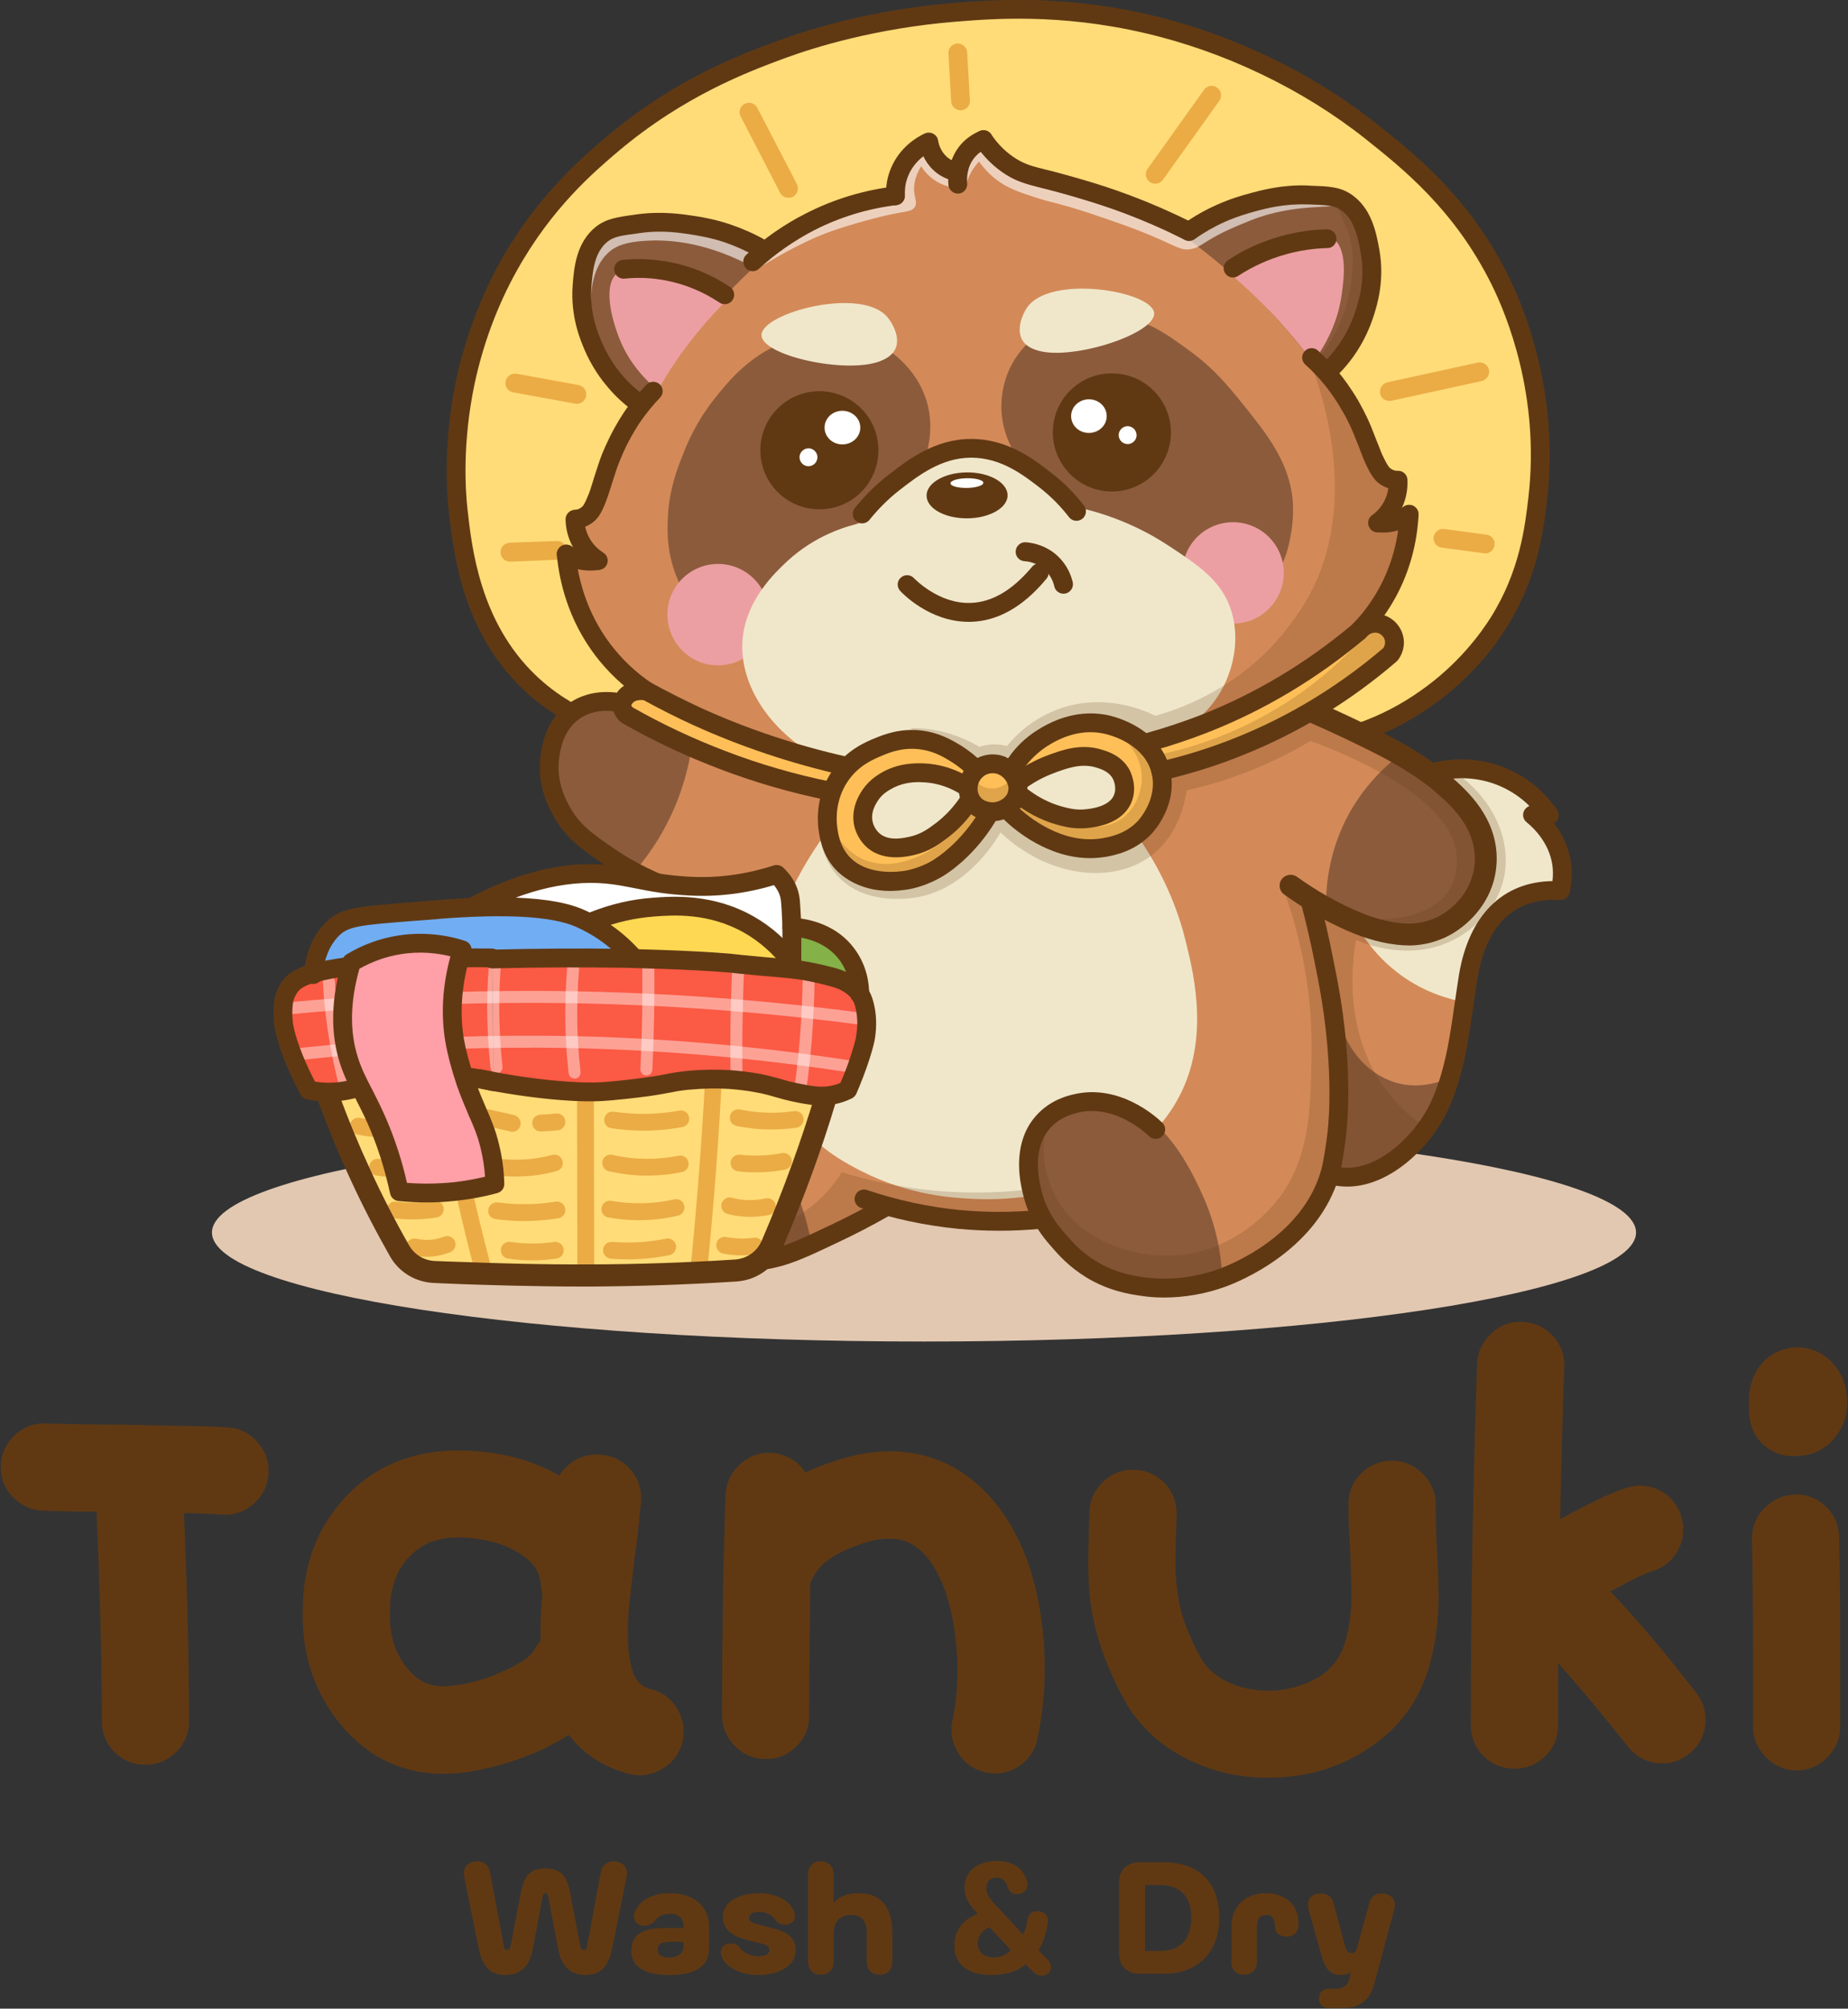
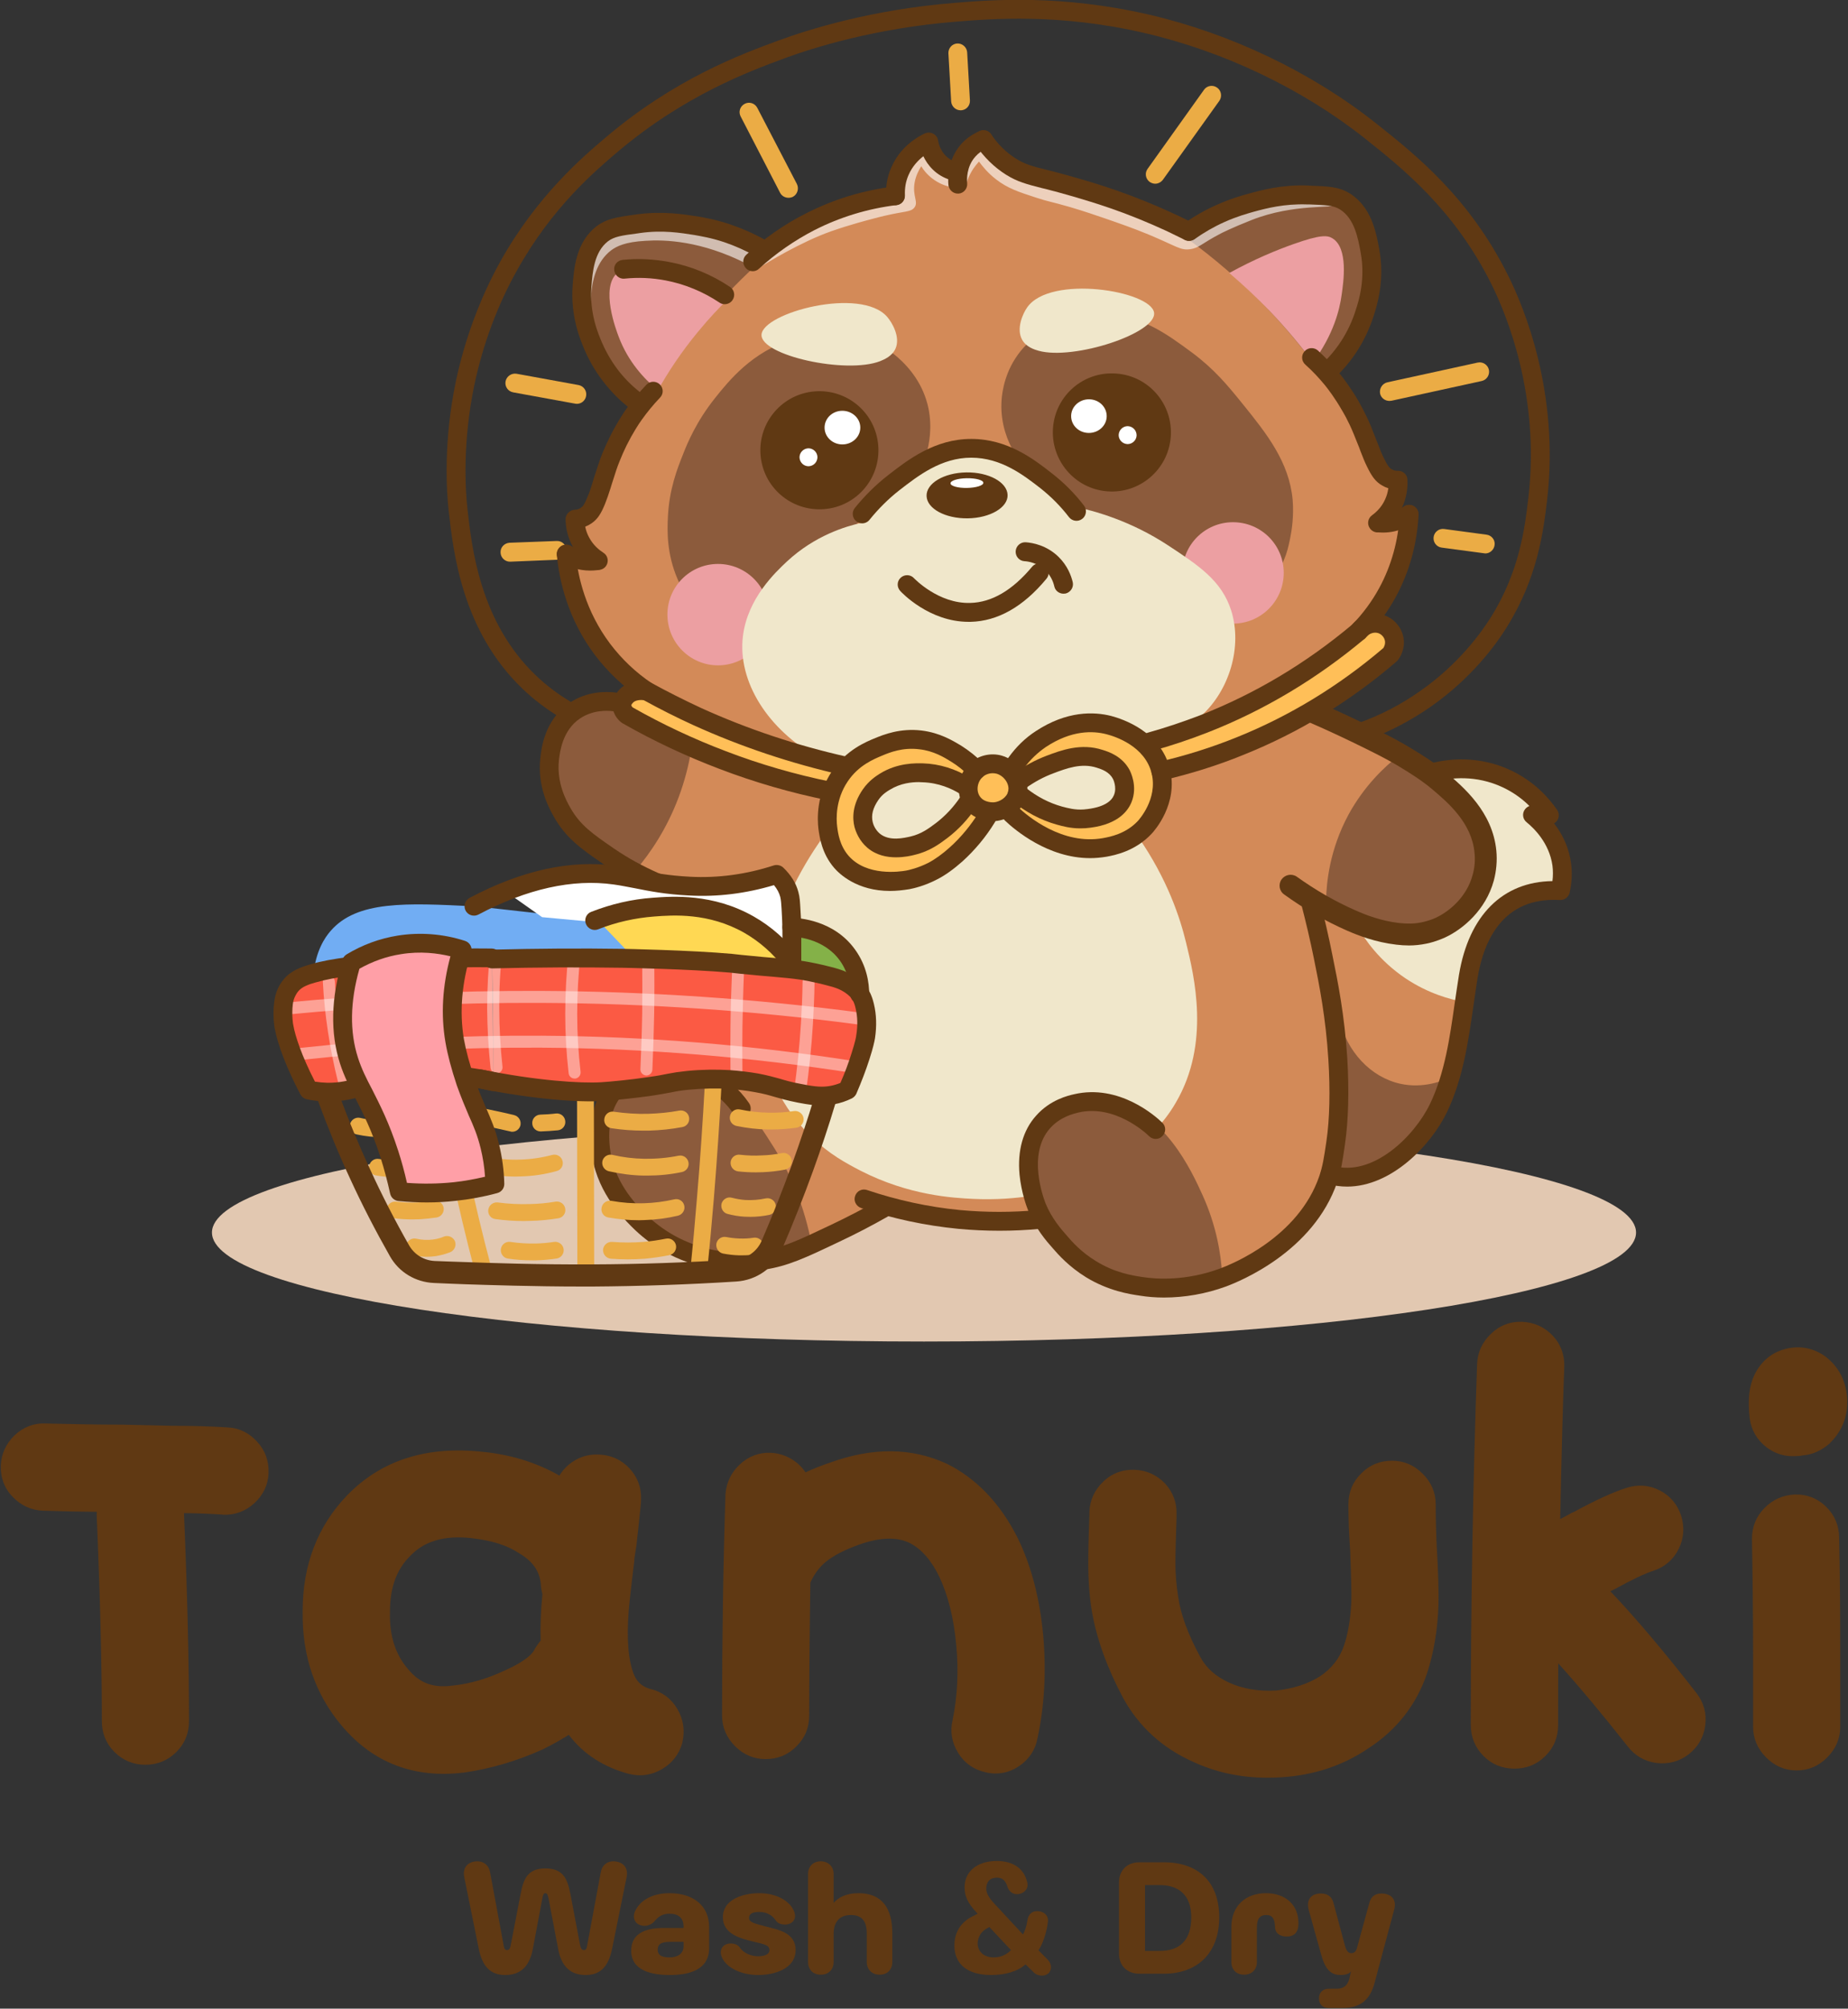
<svg xmlns="http://www.w3.org/2000/svg" version="1.2" viewBox="0 0 1143 1242" width="1143" height="1242">
  <rect x="0" y="0" width="1143" height="1242" fill="#333333" stroke="none" />
  <title>Tanuki Logo (1)</title>
  <style>
		.s0 { fill: #603913 } 
		.s1 { fill: #ffdc78 } 
		.s2 { fill: #ebac45 } 
		.s3 { fill: #e2c8b1 } 
		.s4 { fill: #d38a58 } 
		.s5 { fill: #8c5b3c } 
		.s6 { fill: #ec9fa2 } 
		.s7 { fill: #f0e7cb } 
		.s8 { fill: #ffbf58 } 
		.s9 { fill: #ffffff } 
		.s10 { fill: #fb5a44 } 
		.s11 { fill: #84b148 } 
		.s12 { fill: #71adf3 } 
		.s13 { fill: #ff9fa7 } 
		.s14 { fill: #ffd853 } 
	</style>
  <g id="Layer 1">
    <g id="&lt;Group&gt;">
      <g id="&lt;Group&gt;">
        <path id="&lt;Path&gt;" class="s0" d="m140.7 882.6c-10.6-0.7-22.1-1-34.2-1q-0.1 0-0.1 0c-0.6 0-10.6-0.3-30.9-0.7h-0.2c-14.7 0-30.4-0.3-46.8-0.7-7.5-0.4-14.2 2.2-19.6 7.4-5.2 5.1-8.1 11.4-8.4 18.5-0.3 7.4 2.2 14.2 7.4 19.5 5.1 5.3 11.4 8.2 18.6 8.5 12.1 0.4 23.3 0.6 33.4 0.7q-0.1 0.8-0.1 1.7v0.3c2.1 49.4 3.2 92.3 3.2 127.4 0 7.5 2.6 13.9 7.8 19.1 5.2 5.2 11.7 7.9 19.1 7.9 7.5 0 13.9-2.7 19.2-7.9 5.2-5.2 7.8-11.6 7.8-19.1 0-35.6-1-78.8-3.1-128.6 8.5 0.1 16.5 0.4 23.8 0.9l0.2 0.1c7.4 0.3 14-2.1 19.5-7.1 5.5-5.1 8.5-11.3 8.8-18.5 0.3-7.5-2-14.1-7.1-19.6-5-5.5-11.2-8.5-18.3-8.8z" />
        <path id="&lt;Compound Path&gt;" fill-rule="evenodd" class="s0" d="m395.8 1097.7q-3.1 0-6.4-0.8h-0.2c-15.8-4.2-28.4-12.3-37.4-24.2-4.8 3-10.2 6.1-16.2 9l-0.2 0.1c-15.5 7-31.7 11.8-48.2 14.2h-0.1c-30.8 3.8-56.3-5.9-75.7-28.9-16.5-19.5-24.7-43.4-24.2-71.1 0-28.3 9.2-52.3 27.3-71.2 21-21.8 49.2-30.9 84-27.1 17.5 1.7 33.5 6.7 47.5 14.7q2.2-3.7 5.7-6.7c5.4-4.5 11.7-6.7 18.9-6.3 7.4 0.3 13.7 3.2 18.7 8.5 5 5.3 7.5 12 7.2 19.3 0 1.5-0.3 5-1.8 18.8q-0.7 5.6-1 9.3l-0.1 0.6c-1.1 6.5-1.3 8.2-1.3 8.6v0.8c-1 7.8-1.9 15.8-2.8 24-2 18.4-1.5 32.8 1.4 42.7l0.1 0.2c1.8 6.8 5.4 10.6 11.5 12.2 7.1 1.7 12.8 6 16.5 12.4 3.7 6.4 4.7 13.3 3.1 20.3v0.3c-2 7.2-6.2 12.7-12.5 16.4-4.4 2.6-9 3.9-13.8 3.9zm-60.3-112.1q-0.9-3.1-1-6.2c-0.8-7.8-4.8-13.7-12.6-18.5l-0.4-0.2c-7.1-4.9-16.8-8.1-29-9.5q-4.6-0.6-8.9-0.6c-12.7 0-22.6 3.8-29.9 11.5l-0.1 0.1c-8.4 8.3-12.4 19.6-12.4 34.3v0.2c-0.4 14.7 3.3 26.3 11.3 35.5l0.2 0.2c6.9 8.4 15.6 11.5 27.4 9.8h0.3c10.5-1.1 21.2-4.3 32-9.4l0.2-0.1c13.9-6.2 17.2-11 18-12.8l0.3-0.6 0.4-0.6c1.1-1.7 2.1-3.1 3.1-4.3-0.3-8.8 0.1-18.5 1.1-28.8z" />
        <path id="&lt;Path&gt;" class="s0" d="m592.6 1083.8c3.8 6.3 9.8 10.5 17.2 12.1q3 0.7 5.9 0.7c5.3 0 10.3-1.6 14.8-4.7 6-4.1 9.9-10 11.2-17.1 4.3-19.9 5.5-41.4 3.5-63.8-2.1-22.6-7.3-42.7-15.7-59.9-10.7-21.4-25.5-36.9-44-46.1h-0.1c-21.4-9.9-45.5-10.2-71.8-0.7q-8.1 2.7-15.4 6.1-2.1-3.2-5.2-5.8c-4.7-3.8-10.1-6-16.3-6.3-7.2-0.3-13.8 2.2-19.1 7.2-5.3 4.9-8.3 11.1-8.9 18.4v0.4c-1.4 43.7-2.1 89.6-2.1 136.4 0 7.3 2.7 13.6 8 19 5.3 5.3 11.7 8 18.9 8 7.5 0 13.9-2.6 19.1-7.9 5.3-5.2 7.9-11.6 7.9-19.1 0-19.3 0.2-46.9 0.7-82.1 2.4-5.4 5.7-9.7 9.6-12.9 4.5-3.7 11.5-7.4 20.8-10.7 12.4-4.4 22.8-4.8 30.7-1.1 7.4 3.6 13.7 10.8 18.7 21.1 5.4 11.5 8.9 25.5 10.4 41.8 1.6 16.3 0.8 32.1-2.2 46.7-1.7 7.2-0.5 14 3.4 20.3z" />
        <path id="&lt;Path&gt;" class="s0" d="m888 930.2c0-7.3-2.7-13.6-8.1-19-5.3-5.3-11.7-8-18.9-8-7.5 0-13.9 2.6-19.1 7.9-5.3 5.2-7.9 11.6-7.9 19.1 0 9.6 0.4 19.3 1.1 28.7 0.6 15.9 0.9 26.5 0.7 31.7-0.5 10.4-2 19.4-4.5 26.8-2.7 7.9-7.5 14.1-14.7 19-7.7 4.9-17 7.8-27.4 8.9-11 0.6-20.7-1.1-29-4.9-8.3-3.8-14.2-9-18-16.2-7.5-13.8-12-26.2-13.5-36.9-1.1-7-1.7-14-1.7-20.8 0-6.3 0.3-15.7 0.7-28v-1.9c0.3-7.3-2.2-14-7.1-19.3-5.1-5.3-11.4-8.2-18.8-8.5-7.4-0.3-14.2 2.2-19.5 7.4-5.3 5.1-8.2 11.4-8.5 18.5v2.3c-0.5 12.7-0.7 22.7-0.7 29.8 0 10.4 0.7 20.2 2.2 29.3 2.9 17 9.4 35.1 19.3 53.7 9.7 17.7 24.3 31.1 43.4 39.6 14 6.5 29.4 9.8 45.7 9.8q4.6 0 9.4-0.3c19.6-1.3 37.5-7.2 53-17.7 17.7-11.4 30-27.1 36.6-46.7 4.1-12.7 6.5-26.8 7-42 0.2-7.9-0.1-20-1.1-36.9-0.4-8.4-0.6-17-0.6-25.4z" />
        <path id="&lt;Path&gt;" class="s0" d="m996 983.9q0.2 0 0.3-0.1l2.8-1.4c10.1-5.6 18.1-9.4 23.9-11.3 6.8-2.3 12-6.8 15.3-13.4 3.2-6.5 3.7-13.4 1.5-20.5-2.3-7-6.9-12.5-13.4-15.7-6.5-3.3-13.4-3.8-20.4-1.5-8 2.5-18.6 7.3-32.4 14.8l-0.6 0.3c-1 0.3-1.8 0.8-2.6 1.3q-2.9 1.6-5.4 2.9c0.8-40.8 1.7-72.3 2.5-94 0.3-7.4-2.1-14.1-7.1-19.4-5.1-5.4-11.4-8.2-18.8-8.6-7.5-0.3-14.2 2.3-19.5 7.5-5.3 5.1-8.2 11.3-8.5 18.5-2.6 74.4-3.9 149.5-3.9 223.4 0 7.4 2.7 13.9 7.9 19.1 5.2 5.2 11.6 7.8 19.1 7.8 7.5 0 13.9-2.6 19.1-7.8 5.3-5.2 7.9-11.7 7.9-19.1 0-15.2 0-27.8 0.1-38.2 13 14.4 27.4 31.6 42.9 51.3 4.5 5.8 10.5 9.3 17.8 10.3 7.3 0.9 14.2-0.9 20-5.4 5.8-4.6 9.3-10.6 10.2-17.9 1-7.2-0.9-14.1-5.4-19.9-20-25.7-37.9-46.8-53.3-63z" />
        <path id="&lt;Path&gt;" class="s0" d="m1092.5 894.8c4.8 3.7 10.3 5.6 16.3 5.6q1.6 0 3.3-0.1 1.6-0.1 2.9-0.4c5.9-0.4 11.5-2.9 16.8-7.5l0.3-0.4c7.7-7.7 11.2-17.2 10.3-28.5-0.9-10-5.2-18.2-12.7-24.2l-0.2-0.2c-7.4-5.5-16-7.3-24.8-5.1-8.9 2.1-15.7 7.9-19.7 16.4-3.2 6.8-4.1 15.5-2.8 26.6v0.1c1 7.2 4.5 13.2 10.3 17.7z" />
        <path id="&lt;Path&gt;" class="s0" d="m1129.4 931.6c-5.3-5.2-12.1-7.8-19.6-7.5-7.1 0.4-13.3 3.1-18.4 8.3-5.2 5.2-7.8 11.6-7.8 19.2 0.4 22.2 0.7 46.4 0.7 71.8v44.3c0 7.2 2.7 13.6 8 18.9 5.3 5.4 11.7 8.1 18.9 8.1 7.3 0 13.7-2.7 19-8.1 5.3-5.3 8-11.7 8-18.9v-44.7c0-25.1-0.2-49.4-0.7-72.3 0-7.4-2.8-14-8.1-19.1z" />
        <path id="&lt;Path&gt;" class="s0" d="m379.2 1150.9c-4 0-6.9 2.7-7.6 6.7l-8.3 44.6c-0.4 2.1-0.5 3.6-2.1 3.6-1.6 0-2.1-1.5-2.5-3.6l-5.9-31.1c-1.9-10-4.9-15.8-15.5-15.8-10.4 0-13.5 5.8-15.3 15.8l-6 31.1c-0.4 2.1-0.8 3.6-2.4 3.6-1.6 0-1.9-1.5-2.2-3.6l-8.3-44.6c-0.7-4-3.6-6.7-7.8-6.7-5.8 0-9.3 3.8-8.2 9.6l8.9 43.9c2.3 12.2 7.9 16.8 16.5 16.8 8.9 0 15.1-4.7 17.2-16.8l5.7-30.4c0.4-2 0.7-3.4 1.9-3.4 1.3 0 1.5 1.4 2 3.4l5.8 30.4c2 12.1 8.3 16.8 17.1 16.8 8.6 0 14.2-4.6 16.5-16.8l8.9-43.9c1.1-5.8-2.4-9.6-8.4-9.6z" />
        <path id="&lt;Compound Path&gt;" fill-rule="evenodd" class="s0" d="m438.6 1191.4v13.1c0 13.8-12.7 16.7-24.4 16.7-10.9 0-23.8-2.6-23.8-15 0-10 7.6-14.1 20.1-14.1h12.3v-0.7c0-5.4-3.1-8.1-8.7-8.1-4.1 0-6.9 1.6-9.4 4.8-1.5 1.6-3.7 2.7-6.1 2.7-5.3 0-8.6-4.8-5.1-10.4 3.3-5.8 10.5-9.8 20.6-9.8 15.5 0 24.5 8.5 24.5 20.8zm-15.8 9.3h-8.3c-5.9 0-7.7 1.6-7.7 4.9 0 3.9 3.5 4.7 7.4 4.7 4.4 0 8.6-1.9 8.6-7z" />
        <path id="&lt;Path&gt;" class="s0" d="m473.6 1191.2c-6.9-1.9-10.3-2.5-10.3-5.3 0-2.5 2-3.7 6.3-3.7 4.7 0 8.2 2.1 10.4 5.5 1.1 1.6 3.4 2.3 5.4 2.3 5.3 0 8.1-4.2 5.1-9.5-3.1-5.7-10.9-9.9-20.9-9.9-10.5 0-22.5 4.1-22.5 14.8 0 9.3 8.6 12.5 15.6 14.3 8.2 2.3 13.2 2.3 13.2 6.1 0 3-3.8 3.8-7 3.8-4.5 0-9.2-2.1-11.4-5.5-1.1-1.6-3.3-2.4-5.5-2.4-5.2 0-7.9 4.3-5 9.6 3.2 5.8 11.9 9.9 22 9.9 9.8 0 23.1-3.8 23.1-15.4 0-10.7-10.5-12.6-18.5-14.6z" />
        <path id="&lt;Path&gt;" class="s0" d="m531 1170.6c-7.6 0-12.4 2.6-15.4 6v-17.9c0-4.6-3.3-7.8-8-7.8-4.7 0-7.8 3.2-7.8 7.8v54.4c0 4.8 3.1 7.9 7.9 7.9 4.7 0 7.9-3.1 7.9-7.9v-17.2c0-7.4 3.5-11.8 10.7-11.8 6.9 0 9.8 4 9.8 11.3v17.7c0 4.8 3.3 7.9 8 7.9 4.7 0 7.8-3.1 7.8-7.9v-17.7c0-15.4-6.3-24.8-20.9-24.8z" />
        <path id="&lt;Compound Path&gt;" fill-rule="evenodd" class="s0" d="m648.1 1211.8c2.6 2.7 2.5 6.6 0.2 8.5-2.5 2-6.7 1.5-8.8-0.6l-5.2-5.1c-4.8 4.4-12.6 6.6-21.3 6.6-14.8 0-22.7-6.9-22.7-18.2 0-7.7 3.5-14.1 10.9-17.9 0.1 0 3.5-1.8 3.5-1.8-6.6-6.8-8.1-11.3-8.1-16.4 0-9.3 7.3-16.2 19.9-16.2 11 0 17 5.4 18.8 13 1.2 4-2 7.5-6.3 7.5-2.8 0-4.6-1.6-5.7-4-1.2-4.1-3-6.2-6.7-6.2-4.3 0-6.6 2.7-6.6 6.7 0 2.8 1.5 5.7 5.5 9.9l17.2 18.5c1.1-1.7 2.3-5.2 2.8-9 0.6-3.4 2.8-5.4 5.9-5.4 4.5 0 7.4 3 6.7 6.9-0.8 6.7-3.4 13.9-5.8 17.3zm-22.8-6l-13.4-14.3-2.2 1.3c-3.9 2.4-5 6.4-5 8.9 0 4.3 3.1 8.6 10 8.6 4.6 0 8.1-1.9 10.6-4.5z" />
        <path id="&lt;Compound Path&gt;" fill-rule="evenodd" class="s0" d="m754.1 1185.5c0 22.1-13.4 34.9-34.3 34.9h-15.1c-7.6 0-12.6-5-12.6-12.5v-43.9c0-7.5 5-12.5 12.6-12.5h15.2c20.9 0 34.2 11.9 34.2 34zm-17.3 0c0-13.6-7.6-19.9-19.5-19.9h-9.1v40.7h9.1c12.2 0 19.5-6.4 19.5-20.8z" />
        <path id="&lt;Path&gt;" class="s0" d="m783 1170.6c-12.3 0-21.4 7.6-21.4 21v21.5c0 4.8 3.1 7.9 7.9 7.9 4.7 0 7.9-3.1 7.9-7.9v-21.2c0-4.9 1.4-7.8 5.8-7.8 4 0 5.2 2.7 5.4 7.1 0 4.5 3.4 6.2 7.3 6.2 4.1 0 7.3-2.1 7.2-8.4 0-10.8-7.6-18.4-20.1-18.4z" />
        <path id="&lt;Path&gt;" class="s0" d="m854.4 1170.8c-4.3 0-6.5 2.3-7.4 5.6l-7.8 28.4c-0.5 1.7-1.6 2.9-3.4 2.9-2 0-3.1-1.8-3.8-4.1l-7.3-27.2c-0.9-3.3-3.2-5.6-7.7-5.6-6.2 0-9.1 3.9-7.6 10l7.9 28.3c2.8 9.8 6.7 12.1 12 12.1 2.6 0 5.5-0.7 6.3-2.4l-1.1 5c-1 3.4-3.1 5.9-7.6 5.9h-5.2c-3.6 0-5.9 2.4-5.9 6 0 3.6 2.3 5.9 5.9 5.9h8.6c10.1 0 16.9-4.1 19.9-15.6l12.1-45.2c1.7-6.1-1.6-10-7.9-10z" />
      </g>
      <g id="&lt;Group&gt;">
-         <path id="&lt;Path&gt;" class="s1" d="m931.4 187.2c5.5 13.8 51.7 135.9-17.6 217.6-24 28.3-53.6 42.2-73.7 49.2q-13.9-6.8-27.7-13.6 23.7-17.9 47.5-35.7c0.8-1.1 3.1-4.7 2.5-9.3-0.7-5.5-5.4-10.3-11.8-11.8 5-7.2 11.6-18.4 16-33.1 3.9-12.9 4.9-24.2 4.9-32.5q-6.1 1.9-12.2 3.7 3.2-11.5 6.3-23c-2.3-1.3-5.5-3.3-8.9-6.5-10.3-9.7-12.3-20.9-16.6-32-3.2-7.9-8.7-18.7-19.1-30.4 4.2-2.9 10-7.6 15.3-14.7 10.8-14.6 12.3-29.6 13-37 1.3-13.6 3.4-37-11.6-50.6-14.1-13-35.3-9.6-51-7.1-24.8 3.9-42.3 15.7-51.3 22.7-9.2-5-23.4-12-41.9-18-5.4-1.8-15.2-4.5-34.7-9.9-24.6-6.8-36.6-9.9-44.7-20.9-2.8-4-4.4-7.8-5.2-10.2-2.9 1.7-7.9 5.2-11.8 11.4-2.5 4-3.8 7.7-4.5 10.4-2 0.5-5 0.7-8.1-0.5-6.1-2.3-10.1-9.3-10-17.6-3.2 1.7-9 5.2-14 11.8-5.5 7.4-7.1 14.8-7.6 18.5-11.6 1.3-27.8 4.5-45.6 12.4-16.3 7.1-28.6 15.8-37.1 22.8-9.8-5.6-27.4-14.1-50.7-15.7-17.3-1.2-37.7-2.7-49.8 10-18 18.9-5.8 56.7 4.2 75.3 6.3 11.7 14 20 19.9 25.4-18.7 28.6-22.9 44-22.8 52.9 0.1 2.1 0.4 9-4.1 13.9-3.7 4-9.2 5-13.2 5.2q5.6 12.1 11.2 24.2-8.5-0.1-17.1-0.3c0.5 9.7 3 31.2 17.8 52.3 9.4 13.4 20.2 21.6 27.6 26.3q-5.6 6.4-11.2 12.8-16.3 1.5-32.7 2.9c-36.6-26.3-52.1-56.2-58.5-71.2-19.9-46.6-11.6-90.5-4.8-126.5 3.5-18.6 9-46.8 26.1-78.6 30.4-56.7 76.1-85.6 103.3-102.3 68.3-41.9 133.3-48.5 166.8-51.5 38.2-3.4 103.9-8.5 178 21.6 30.8 12.5 129.8 52.7 171.2 157.2z" />
-       </g>
+         </g>
      <g id="&lt;Group&gt;">
        <path id="&lt;Path&gt;" class="s2" d="m315.4 347.3c-3.1 0-5.7-2.5-5.8-5.6-0.2-3.2 2.3-5.9 5.6-6.1l29-1.1c3.3-0.2 6 2.3 6.1 5.6 0.1 3.2-2.4 5.9-5.6 6l-29.1 1.2q-0.1 0-0.2 0z" />
      </g>
      <g id="&lt;Group&gt;">
        <path id="&lt;Path&gt;" class="s3" d="m1011.9 762.1c0 37.2-197.2 67.4-440.4 67.4-243.2 0-440.4-30.2-440.4-67.4 0-37.2 197.2-67.3 440.4-67.3 243.2 0 440.4 30.1 440.4 67.3z" />
      </g>
      <g id="&lt;Group&gt;">
        <path id="&lt;Path&gt;" class="s4" d="m871.5 318c-3 35.1-16.4 56.5-24.1 66.7-18.9 25.1-43.8 36.2-79.9 52.2-24.4 10.8-45.5 17.3-59.7 21.1-3.6-2.2-22.9-13.7-47.6-7.7-22 5.3-33.7 20.9-36.5 24.9q-9.9 0.5-19.8 0.9c-11.5-17-30.9-26-49.6-22.9-18.9 3-29.5 17.2-31.8 20.4-23.8-4.6-53-12.6-84.4-27-17.6-8.1-33-16.7-46.2-25.2-9.1-6.8-28.8-23.5-37.5-51.8-3.1-10.2-4.1-19.5-4.2-27q6.4 1 12.7 2.1c-1.2-2.9-2.5-6.1-3.6-9.6-1.7-5-2.8-9.8-3.6-14 3.2-0.7 7.7-2.3 11.2-6 5.8-6.1 5.9-14.7 6-17.6 0.3-9.4 4-24.1 19.1-46.9-6.9-6.4-17.7-18.3-24.8-36-2.6-6.6-19-49.6 1.4-69.3 12.7-12.3 33.4-9.8 53.6-7.3 21.4 2.6 37.9 9.9 48 15.3 11.4-7.9 26.5-16.8 45.3-24.2 13.7-5.4 26.4-8.8 37.4-11 0.4-2.9 1.4-7.3 3.7-12.1 4.4-9.6 13.2-19.9 17.9-18.2 3.3 1.2 1.4 7.6 6.6 13 3.5 3.5 8.1 4.7 11.5 5.1 7.3-16.6 12.3-19.9 15.7-19.6 3.6 0.4 5 5.1 10.1 10.8 6.6 7.4 14.6 11.1 20.7 13.1 16.1 3.1 34.5 7.7 54.4 14.9 15.8 5.6 29.7 11.8 41.9 18 9.2-6 24.2-14.2 44.2-18.9 20.6-4.9 38.6-9.2 52.3 0.4 19.6 13.9 17.2 47.6 13 64.6-5.2 20.7-17.3 34.2-23.9 40.6 11.3 11.8 16.4 22.7 19.1 30.4 3.1 9.3 3.7 17.5 10.7 25.9 4.7 5.7 10.2 9 13.9 10.8l-8.1 25.2q7.5-2.1 14.9-4.1z" />
      </g>
      <g id="&lt;Group&gt;">
        <path id="&lt;Path&gt;" class="s5" d="m734.3 147.5c4-4.3 11.7-11.6 20.2-15.5 1-0.5 3.5-1.6 6.6-2.7 5-1.9 9.2-3 12.1-3.8 8.6-2.4 20.3-5.4 35.1-4.9 11.6 0.4 17.4 0.5 23.1 4.1 11.2 7 13.8 20.9 15.6 30.6 3.2 17.5-1.2 31.5-3.3 38.3-1.8 5.5-4.1 12.8-9.9 20.7-5.9 8.2-12.7 13.2-17.2 16-8.5-11.9-18.8-24.7-31.1-37.8-17.8-18.9-35.6-33.6-51.2-45z" />
      </g>
      <g id="&lt;Group&gt;">
        <path id="&lt;Path&gt;" class="s5" d="m471.1 160.9c-4-4.8-11-12-21.9-16.7-5.8-2.4-10.3-3.1-19.3-4.6-8.8-1.4-20.7-3.3-35.4-1.2-11.5 1.5-17.3 2.2-22.6 6.4-10.4 8.1-11.5 22.2-12.3 32-1.4 17.7 4.3 31.2 7.2 37.8 3.9 9 8.6 15.5 11.9 19.6 6.9 8.6 14.2 14.3 19.5 17.8 9.1-16.2 21.2-35 37.4-54.4 12.2-14.6 24.3-26.7 35.5-36.7z" />
      </g>
      <g id="&lt;Group&gt;">
        <path id="&lt;Path&gt;" class="s6" d="m451.3 183.9c-6.3 6.1-13 13.2-19.7 21.4-10.5 12.7-18.5 25-24.7 36-8.4-6.9-18.4-17.6-24.2-33-1.5-3.9-11.6-30.4-0.9-39.5 2.6-2.3 6.8-3.8 21.7-1.2 11.3 1.9 28.2 6.1 47.8 16.3z" />
      </g>
      <g id="&lt;Group&gt;">
        <path id="&lt;Path&gt;" class="s6" d="m824.2 147.4c9.8 6.1 6.8 26.7 5.6 35-1.2 8.8-4.9 24.4-17.7 41.6-7.4-9.9-16.2-20.6-26.6-31.5-8.7-9-17.2-16.9-25.2-23.7 16-8.8 29.9-14.4 39.8-17.9 16.6-5.9 21-5.5 24.1-3.5z" />
      </g>
      <g id="&lt;Group&gt;">
        <path id="&lt;Path&gt;" class="s4" d="m822.6 726.4c-11.9 35.4-42.1 61.8-78.5 68.5-38.5 7-78-8.9-101.3-40.9-11.3 2.3-25.7 4.1-42.4 3.6-22.8-0.8-41.4-5.7-54.5-10.2-9.1 4.4-22.8 10.8-39.8 17.9-25.8 10.8-38.9 16.2-49.2 16.6-33.8 1.4-58.8-24-62.3-27.7-5.5-5.8-31.8-33.4-23.4-63.3 1.6-5.7 6.8-19.7 21.4-27.5 17.5-9.4 35.1-2.8 37.8-1.7-1.8-12.4-2.9-29.7 0.3-50 3.9-25.3 12.7-44.6 19.5-56.7-4.7-0.8-85.8-14.9-104.9-56.4-6.9-15-5.4-29.2-5.4-29.2 0.4-3.3 3.1-28 21.6-34.6 9.8-3.5 19.3-0.1 23.2 1.6 13.9 10.4 32 22 54.1 32.3 27.8 12.9 53.2 19.6 73 23.3-0.7 2.3-5.3 20.2 6.3 36.2 11 15 28 16.8 32.6 17 15.8 1 27.1-7.1 36-13.6 12.6-9 19.9-19.7 23.7-26.3q4.7-1.7 9.4-3.4c17.2 24.3 47.9 32.3 70.6 21 25.9-12.9 28.6-44.5 28.7-45.9 11-3.3 22.6-7.3 34.7-12.2 22.2-8.8 41.4-18.6 57.9-28.3q38 20.4 76.1 40.8c26.3-4.6 52.3 4.7 67.1 24.4 13.9 18.7 12.6 39.7 12 45.6-24.6 3.2-37.4 12.6-44.6 20.2-25.9 27.6-4.6 62.5-32.6 117.5-12.4 24.6-24.9 33.9-36.3 38.4-12.1 4.7-23.5 4.1-30.8 3z" />
      </g>
      <g id="&lt;Group&gt;">
        <path id="&lt;Path&gt;" class="s5" d="m866 670.1c14.5 3.2 26.8-1.9 31.4-4.2-0.4 3.9-5.2 36.8-34.6 53-16.9 9.3-33.4 8.3-40.2 7.5 10.1-40.7 9.3-57.5 6.3-65.1-0.6-1.4-2.9-6.7-3.3-14-0.4-7.5 1.3-13.7 2.6-17.4 4.9 20.4 19.5 36.1 37.8 40.2z" />
      </g>
      <g id="&lt;Group&gt;">
        <path id="&lt;Path&gt;" class="s5" d="m917.3 520.8c2.9 17.7-4.2 37.7-18.3 48.6-20.5 16-55.7 12.5-78.8-12.9 0.2-10.6 2.1-30.9 13.8-52.7 10-18.3 22.7-29.9 30.7-36.2 7.9 2.6 23.6 8.8 36.8 23.9 5.4 6.2 13.5 15.3 15.8 29.3z" />
      </g>
      <g id="&lt;Group&gt;">
        <path id="&lt;Path&gt;" class="s5" d="m419.8 492.8c-7.5 20.1-17.9 35-26.3 44.9-4-1.7-9.5-4.5-15.7-8.5-10.7-7.1-36.3-24.1-39.8-51.9-0.7-5.5-3.2-25.7 11.3-38.8 15-13.4 35.8-8.4 37.8-7.9q0.5 5.8 1 11.7 19.6 11.3 39.2 22.7c-1.4 8.2-3.7 17.6-7.5 27.8z" />
      </g>
      <g id="&lt;Group&gt;">
        <path id="&lt;Path&gt;" class="s5" d="m479.1 710.2c7.6 12.2 17.1 30.8 22.3 56.2-10.4 5.7-30.4 14.5-54.9 11.9-39.7-4.3-78.9-37.3-79.1-71.1-0.1-19.2 12.2-33 12.8-33.6 9.5-10.3 23.2-15.7 35.7-15.7 30.5 0.3 51.3 33.4 63.2 52.3z" />
      </g>
      <g id="&lt;Group&gt;">
        <path id="&lt;Path&gt;" class="s5" d="m743.8 739c8.7 19.2 11.3 36.6 12 47.9-3.8 2.2-35.1 19.2-69.9 4.7-38.2-16-46.2-55.9-47.8-63.7-1.8-9.1-3.7-19.4 1.7-29 8.5-15.2 30.3-20.3 46.1-18 33.6 4.7 51.3 43.5 57.9 58.1z" />
      </g>
      <g id="&lt;Group&gt;">
        <path id="&lt;Path&gt;" class="s7" d="m957.1 508.7c9.2 17.8 8.7 34.6 8 42-6.3-0.3-21.5 0-35.7 9.9-17.8 12.4-26.9 35.2-24.2 58.9-8.1-1.5-21.7-5.1-35.8-14.5-16.4-11-25.5-24.5-29.7-31.9 34.7 12.9 69.9-7.3 76.2-34.8 4.8-21.3-7.7-46.5-31.6-58.7 4.2-1.8 23.6-9.4 44.2-0.5 17.1 7.5 24.7 22.1 28.6 29.6z" />
      </g>
      <g id="&lt;Group&gt;">
        <path id="&lt;Path&gt;" class="s7" d="m733.6 582.9c5.1 20.8 15.1 62.3-6.3 98.8-4.3 7.5-9 13-12.5 16.7-3.2-3.2-15.5-14.5-34-15.1-2.4-0.1-30.4-0.6-42.3 21.4-8.4 15.6-2.9 31.7-1.7 34.9-8.3 1.2-20.4 2.4-34.9 1.7-12.5-0.6-39.7-2.1-69.6-17.4-8.8-4.6-19.7-10.3-31-21.5-18.9-18.6-25.5-39.1-27.2-44.7-6.8-22.8-3.5-41.6-0.2-59.3 6.4-33.6 20.7-60.7 35.1-80.8 16.4-30.1 44.9-45.3 67.7-39.3 4.6 1.2 14.9 4.9 24.6 17.5 3 1.4 8.1 3.3 14.7 3.4 4.1 0 7.5-0.7 10.1-1.4 6-20.2 25.3-32.7 43.9-30.3 21.8 2.8 38.8 25.5 34.1 50.2 17.9 25.8 25.8 49.8 29.5 65.2z" />
      </g>
      <g id="&lt;Group&gt;">
        <path id="&lt;Path&gt;" class="s5" d="m798.2 331.6c-1.4 7.2-3.1 15.5-9.4 23.8-1.7 2.2-4.5 5.9-9.5 9.2-10.2 7-21.1 6.6-27.4 6.4-10.5-0.3-18.1-3.2-23.5-5.4-4.5-1.7-11.4-4.9-24-14.2-5.6-4.1-9.9-7.9-27.8-23.8-11.9-10.5-20.4-18-30.9-28.8-8.3-8.4-14.9-15.6-19.4-20.8-2.4-4.4-7.5-14.9-6.9-29.1 0.1-2.9 0.8-15.3 8.6-27.3 16.8-26.2 51.1-27.2 53.5-27.2 23.4-0.3 39.9 11.9 55.9 23.7 13.9 10.4 22 20.3 31.3 31.8 14.8 18.3 28.6 35.7 30.8 59 0.9 10.5-0.7 19.6-1.3 22.7z" />
      </g>
      <g id="&lt;Group&gt;">
        <path id="&lt;Path&gt;" class="s5" d="m573.1 280.1l-40.1 41.1c-3 2.6-7.4 6.5-12.1 11.9-4.6 5.4-6.9 9.1-12.3 16.8-7.6 11-11.5 16.5-13.9 19-4 4.1-13.9 14.3-29.3 16.3-10.1 1.3-18.9-1.3-22-2.4-1.5-0.4-4.1-1.3-6.8-2.8-10.2-5.7-14.9-15.9-17.5-21.9-6.9-15.9-6.4-30.5-6-38.4 0.8-17.2 5.8-29.9 9.4-38.9 2.6-6.7 8.2-20.2 19.7-34.6 8.7-10.9 22.9-28.6 47.9-36.4 8.6-2.7 28-8.7 48.9 0.5 2.3 1 29 13.2 35.2 41.9 2.5 12.1 0.5 22.4-1.1 27.9z" />
      </g>
      <g id="&lt;Group&gt;">
        <path id="&lt;Path&gt;" class="s6" d="m475.5 380c0 17.3-14.1 31.4-31.4 31.4-17.3 0-31.3-14.1-31.3-31.4 0-17.3 14-31.3 31.3-31.3 17.3 0 31.4 14 31.4 31.3z" />
      </g>
      <g id="&lt;Group&gt;">
        <path id="&lt;Path&gt;" class="s6" d="m794 354.2c0 17.3-14 31.4-31.4 31.4-17.3 0-31.3-14.1-31.3-31.4 0-17.3 14-31.3 31.3-31.3 17.4 0 31.4 14 31.4 31.3z" />
      </g>
      <g id="&lt;Group&gt;">
        <path id="&lt;Path&gt;" class="s7" d="m761.5 377.5c7.1 22.6-1.3 49.4-18.2 64.8-4.8 4.5-9.7 7.3-13.3 9.1q-11.7 3.6-23.4 7.2c-3.9-3.3-15.9-12.6-33.1-12.8-29.6-0.3-46.2 26.6-47 27.9q-12.5 0.6-24.9 1.2c-2.3-2.4-20.6-20.3-47-17.1-17.2 2.1-28.3 12.1-32.1 15.8q-8.1-2.5-16.2-5c-31.3-17.3-50.2-47.1-46.8-75.2 2.8-23.4 20.3-39.7 27.1-46.1 17.5-16.3 36.7-21.9 46.2-24 3.3-4.3 8-10.2 14.2-16.9 15.9-17.1 24.5-26.3 37.8-30.4 15.4-4.6 29.3 0.2 36.8 2.8 24.2 8.4 37.1 26.9 41.7 34.2 14 2.9 36.2 9.1 59.3 24.3 18.8 12.4 33 21.7 38.9 40.2z" />
      </g>
      <g id="&lt;Group&gt;">
        <path id="&lt;Compound Path&gt;" fill-rule="evenodd" class="s8" d="m859.9 404.7c-14.8 13-34.4 28-59.3 41.7-30.1 16.6-58 25.8-79.6 31.2 0.1 2.8 0.9 26.1-16.9 40.1-17.3 13.6-38.8 7.8-46.3 5.8-17.2-4.6-27.8-15.3-32.2-20.3q-7.6 1-15.2 2.1c-13.4 25.9-36.9 41.9-59.7 39.9-3.9-0.3-21.6-1.8-32.6-17-12.1-16.9-5.9-36.8-5.1-39.1-13.2-1-28.6-3.4-45.3-8.3-38.2-11.1-65.9-30.2-83-44.4q3.6-5.8 7.2-11.5c18.4 8.6 38.4 17.2 60.1 25.4 24.8 9.4 48.4 17 70.5 23.3 4.5-4.6 12.7-11.6 24.7-14.7 30-7.9 54.9 15.4 56.7 17.2q9.9-0.4 19.8-0.8c2.3-3.2 19.7-26.3 49.3-27.2 16.9-0.4 29.4 6.5 34.8 9.9 19.7-5.4 43.5-13.8 69.1-26.7 29.7-15.1 53.1-32 70.5-46.6 6.5-1.1 12.6 2.3 14.6 7.6 2.5 6.3-1.9 12.1-2.1 12.4zm-268.9 103.4c4.5-5.2 9.5-11 8-17-1.9-7.6-13.3-10.4-19.2-11.9-3.8-1-12.7-3.1-23.2 0.4-3.6 1.2-17.6 5.8-22.1 19-0.6 1.8-3.7 11.3 1.3 18.6 6.3 9.3 20.6 8 25.4 7.6 16.6-1.5 26.5-12.9 29.8-16.7zm105.7-16.9c1.9-8.5-3.6-15.6-4.4-16.5-7.6-9.5-21-9-26.2-8.8-21 0.7-34.9 16.9-38.3 21.1 2.9 3.4 7.4 8 13.8 12.1 5.3 3.4 22.1 14.1 38.6 8.1 2.2-0.8 14.3-5.2 16.5-16z" />
      </g>
      <g id="&lt;Group&gt;">
        <path id="&lt;Path&gt;" class="s0" d="m840.4 396.3c-1.5 0-3-0.6-4.1-1.7-2.3-2.3-2.4-5.9-0.1-8.2 6.7-6.9 12.4-14.6 16.9-22.9 7.5-13.8 11.9-29.6 12.6-45.7 0.2-3.3 2.9-5.7 6.1-5.6 3.2 0.1 5.7 2.9 5.6 6.1-0.9 17.9-5.7 35.4-14.1 50.8-5 9.2-11.3 17.8-18.8 25.4-1.1 1.2-2.6 1.8-4.1 1.8z" />
      </g>
      <g id="&lt;Group&gt;">
        <path id="&lt;Path&gt;" class="s0" d="m863.2 302.7q-0.3 0-0.6 0c-2.8-0.3-5.4-1.1-7.7-2.5-4.3-2.4-6.6-6-9.3-11.5-1.7-3.4-2.5-5.6-4-9.4l-1-2.7c-2.8-6.9-4-10.1-5.8-13.9-1.4-3-3.1-6.2-4.9-9.2-4.2-7.3-8.3-12.7-10.4-15.3-3.7-4.5-7.8-8.9-12.2-12.8-2.4-2.2-2.6-5.8-0.4-8.2 2.1-2.4 5.8-2.6 8.2-0.5 4.8 4.4 9.4 9.2 13.4 14.2 2.3 2.8 6.8 8.7 11.5 16.7 1.9 3.3 3.7 6.8 5.3 10.1 2 4.1 3.4 7.7 6.1 14.7l1.1 2.7c1.4 3.7 2.1 5.5 3.6 8.5 2.2 4.5 3.3 5.8 4.6 6.5q1.3 0.8 3 1c3.2 0.3 5.6 3.1 5.3 6.3-0.3 3-2.9 5.3-5.8 5.3z" />
      </g>
      <g id="&lt;Group&gt;">
        <path id="&lt;Path&gt;" class="s0" d="m430.4 667.5c-3 0-5.6-2.4-5.8-5.5-1.9-30.3 1.6-59.9 10.4-88 2.9-9.2 6.4-18.4 10.4-27.2 1.3-3 4.8-4.3 7.7-2.9 2.9 1.3 4.2 4.7 2.9 7.7-3.8 8.4-7.1 17.1-9.9 25.9-8.3 26.7-11.7 54.9-9.9 83.8 0.2 3.2-2.2 6-5.4 6.2q-0.2 0-0.4 0z" />
      </g>
      <g id="&lt;Group&gt;">
        <path id="&lt;Path&gt;" class="s0" d="m444.3 565.4q-0.8 0-1.6-0.3c-5.2-1.5-10.3-3.2-15.4-5-15.3-5.4-34.4-12.2-54.4-26-13.3-9.2-22.9-15.8-30.4-29.2-2.8-5-10.3-18.3-8.3-36.2 0.6-5.8 2.6-23.7 18.1-34.1 10.8-7.3 22.5-7.1 28.5-6.4 3.2 0.4 5.5 3.3 5.1 6.5-0.4 3.2-3.3 5.5-6.5 5.1-4.4-0.6-12.9-0.7-20.6 4.4-11 7.4-12.5 20.8-13.1 25.8-1.5 14.2 4.6 25.1 6.9 29.2 6.2 11.1 14 16.4 26.9 25.3 18.7 12.9 37 19.4 51.7 24.6 4.9 1.8 9.9 3.4 14.8 4.8 3.1 1 4.8 4.2 3.9 7.3-0.8 2.5-3.1 4.2-5.6 4.2z" />
      </g>
      <g id="&lt;Group&gt;">
        <path id="&lt;Path&gt;" class="s0" d="m871.4 584.6q-3.7 0-7.8-0.5c-12.9-1.5-23.6-5.7-30.5-8.7-13.4-5.9-26.5-13.4-38.8-22.3-3.1-2.1-3.8-6.4-1.6-9.4 2.2-3 6.4-3.7 9.4-1.6 11.6 8.3 23.9 15.4 36.5 20.9 6.1 2.7 15.5 6.4 26.6 7.7 5.4 0.6 9.7 0.5 14.1-0.4 0.8-0.2 4.8-1 8.7-2.8 8.6-4 19.2-13 22.8-26.4 1.3-4.5 1.7-9.2 1.2-13.8-1.7-18.6-16.5-31.1-26.3-39.4-6.8-5.7-13.4-9.7-19.9-13.7-4.6-2.8-9.6-5.6-20.3-10.9-11.5-5.7-23.5-11.4-35.8-16.7-3.4-1.5-5-5.5-3.5-8.9 1.5-3.4 5.5-5 8.9-3.5 12.5 5.4 24.7 11.2 36.5 17 11.1 5.6 16.3 8.5 21.2 11.5 6.9 4.2 14 8.5 21.6 14.9 10.8 9.1 28.8 24.4 31.1 48.4 0.6 6.2 0 12.7-1.6 18.6-4.9 17.9-18.9 29.9-30.2 35.1-5.1 2.3-9.8 3.5-11.6 3.8-3.5 0.7-7 1.1-10.7 1.1z" />
      </g>
      <g id="&lt;Group&gt;">
        <path id="&lt;Path&gt;" class="s0" d="m717.9 482.6c-2.6 0-5-1.8-5.6-4.5-0.8-3.1 1.2-6.2 4.3-7 16.5-3.8 32.7-8.9 48.3-15.2 32.8-13.2 63.3-31.8 90.7-55.2 0.5-0.8 1.3-2.4 1-4.4-0.4-2.4-2.3-4.2-4.1-4.8-2.6-0.9-5.7 0.2-7.6 2.5q-0.3 0.5-0.8 0.9c-29.6 24.8-62.3 44.4-97.4 58.1-11 4.3-22.4 8.1-33.9 11.3-3.1 0.8-6.3-1-7.2-4.1-0.8-3.1 1-6.3 4.1-7.1 11.1-3.1 22.1-6.8 32.8-10.9 33.7-13.2 65.2-32 93.7-55.9 5-5.9 13-8.2 20.1-5.8 6.2 2.1 10.8 7.7 11.8 14.1 1.1 6.7-2.1 11.8-3.6 13.7q-0.4 0.4-0.8 0.8c-28.5 24.5-60.3 43.9-94.5 57.6-16.1 6.6-32.9 11.8-50 15.8q-0.6 0.1-1.3 0.1z" />
      </g>
      <g id="&lt;Group&gt;">
        <path id="&lt;Path&gt;" class="s0" d="m513 494.9q-0.6 0-1.2-0.1c-22.7-4.6-45.2-11.1-66.9-19.4-20.5-7.8-40.6-17.2-59.7-28.1q-0.2-0.1-0.5-0.3c-1.3-0.9-5.5-4.4-5.8-10.3-0.3-5.4 2.9-8.8 3.9-10 6.3-7 16.3-5.5 18.3-5.1q0.9 0.2 1.7 0.6c10 5.5 20.4 10.7 30.7 15.5 28.8 13.1 59.2 23.2 90.3 30.2 3.1 0.7 5.1 3.8 4.4 6.9-0.7 3.2-3.8 5.2-6.9 4.5-32-7.2-63.1-17.6-92.6-31-10.3-4.7-20.6-9.9-30.6-15.4-1.8-0.2-5.1-0.1-6.6 1.6-0.4 0.4-1 1.1-1 1.6 0 0.5 0.6 1 0.8 1.3 18.5 10.5 37.9 19.6 57.7 27.1 21.1 8.1 43 14.4 65.1 18.9 3.2 0.7 5.2 3.7 4.6 6.9-0.6 2.7-3 4.6-5.7 4.6z" />
      </g>
      <g id="&lt;Group&gt;">
        <path id="&lt;Path&gt;" class="s0" d="m674.2 530.6c-25.9 0-46.4-17.3-52.6-23.2-2.4-2.2-2.5-5.9-0.2-8.2 2.2-2.3 5.8-2.4 8.2-0.2 6 5.7 27.6 23.8 52.8 19.2 4.1-0.8 13.8-2.5 21.4-10.6 0.5-0.6 12.4-13.5 8.5-29.4-4.1-16.8-22.4-22.8-27.9-24.2-8.4-2.2-21.6-2.6-37.4 7.8-5.3 3.6-10 8.1-13.8 13.4-1.9 2.6-5.5 3.2-8.2 1.4-2.6-1.9-3.2-5.5-1.3-8.1 4.7-6.6 10.3-12.1 16.9-16.4 19.3-12.7 36.1-12.1 46.7-9.4 7.1 1.9 30.6 9.6 36.3 32.7 5.3 21.6-9.6 38.3-11.3 40.1-10.2 10.9-23 13.3-27.8 14.2-3.6 0.6-7 0.9-10.3 0.9z" />
      </g>
      <g id="&lt;Group&gt;">
        <path id="&lt;Compound Path&gt;" fill-rule="evenodd" class="s0" d="m614.2 507.7c-3.5 0-12.4-0.8-17.7-8.6-5.8-8.3-4.2-20.4 3.5-27.3 5.2-4.7 12.7-6.5 19.5-4.6 10.7 3 17.8 14.2 15.5 24.5-2.3 10.1-11.6 15.3-19.4 16-0.2 0-0.7 0-1.4 0zm-0.2-29.6c-2.3 0-4.5 0.8-6.2 2.3q0 0 0 0c-3.4 3.1-4.2 8.6-1.7 12.1 2.7 4 8.5 3.6 8.6 3.6 3.6-0.3 8-2.9 8.9-6.9 1-4.7-2.9-9.6-7.2-10.8q-1.2-0.3-2.4-0.3zm-10.1-2z" />
      </g>
      <g id="&lt;Group&gt;">
        <path id="&lt;Compound Path&gt;" fill-rule="evenodd" class="s0" d="m668.1 512.2c-6 0-10.8-1.3-14.4-2.3-10.1-2.8-19.6-7.9-28.1-15-2.5-2-2.9-5.7-0.8-8.2q0.4-0.4 0.8-0.7c-1.6-2.6-0.9-6 1.6-7.8 6.2-4.5 13-8.2 20.1-10.9 9-3.4 21.3-8 34.7-3.6 3.9 1.2 12 3.9 16.6 12.3 0.5 1 5.3 10.2 1.2 20.1-2.7 6.5-9.9 14.5-28.4 16q-1.7 0.1-3.3 0.1zm-33.5-25c6.8 5.4 14.3 9.3 22.2 11.5 3.8 1 8.1 2.2 13.6 1.8 12.8-1.1 17.2-5.4 18.6-8.9 2-4.8-0.6-10.1-0.7-10.1-2.3-4.3-6.8-5.8-9.9-6.8-9.5-3.1-18.8 0.4-27 3.5-5.9 2.2-11.6 5.3-16.8 9z" />
      </g>
      <g id="&lt;Group&gt;">
        <path id="&lt;Path&gt;" class="s0" d="m550.5 550.9c-20.4 0-31.3-10.5-34.5-14.2-7.8-9-9.1-19.3-9.8-24.2-0.7-5.9-1.4-21.2 8.5-35.8 8.7-13 20.9-18 26.8-20.4 4.9-2 15.2-6.2 28.5-4.6 11.5 1.4 19.5 6.4 24.4 9.3 4.9 3.1 9.6 6.8 13.7 11 2.2 2.3 2.2 6-0.1 8.2-2.3 2.3-6 2.3-8.2 0-3.5-3.6-7.4-6.7-11.6-9.3-4.2-2.6-10.7-6.6-19.6-7.6-10.3-1.3-18.4 2-22.7 3.8-5.5 2.3-14.8 6-21.6 16.1-7.6 11.3-7.1 23.3-6.5 27.9 0.5 4 1.5 11.6 7 18 11.2 12.9 31.7 9.9 35.7 9.2 1.5-0.3 7.2-1.5 13.7-4.8 4-2.1 8.8-5.5 13.3-9.6 6.9-6.2 12.9-13.5 18-21.7 1.6-2.7 5.2-3.6 8-1.9 2.7 1.7 3.6 5.3 1.9 8-5.6 9.2-12.4 17.3-20.1 24.3-5.4 4.8-10.8 8.7-15.8 11.2-7.7 4-14.4 5.5-17 6-4.3 0.7-8.3 1.1-12 1.1z" />
      </g>
      <g id="&lt;Group&gt;">
        <path id="&lt;Compound Path&gt;" fill-rule="evenodd" class="s0" d="m554.2 530.1c-5.6 0-12.1-1.2-17.6-5.8-5.3-4.5-7.3-10.1-8.1-13-1.3-5.3-1.5-13.7 5.3-23.4 3.8-5.4 8.3-8.2 10.5-9.6 10.9-6.7 21.9-6.4 26.6-6.3 10.1 0.3 20.1 3.4 29 8.9 2.7 1.7 3.5 5.3 1.8 8q-0.4 0.8-1 1.3 0.7 0.2 1.5 0.7c2.6 1.8 3.4 5.4 1.6 8.1-4.9 7.4-10.9 13.9-17.9 19.2-4.8 3.6-10.8 8.1-19.9 10.3-2.2 0.6-6.6 1.6-11.8 1.6zm14.1-46.5c-4.4 0-11.2 0.6-17.9 4.7-1.7 1-4.7 2.8-7.1 6.3-3.4 4.9-4.6 9.5-3.5 13.8 0.3 1.3 1.4 4.5 4.3 7 6 5 15.2 2.7 19.2 1.8 6.7-1.6 11.2-5 15.6-8.3 5.9-4.5 11-10 15.2-16.3q0.4-0.7 1-1.2-0.7-0.2-1.4-0.6c-5-3.1-13-6.8-23.1-7.1q-1 0-2.3-0.1z" />
      </g>
      <g id="&lt;Group&gt;">
        <path id="&lt;Path&gt;" class="s0" d="m533.3 323.6c-1.3 0-2.6-0.4-3.7-1.3-2.5-2-2.9-5.7-0.9-8.2 6.1-7.5 12.9-14.3 20.5-20.2 12.2-9.5 28.9-22.5 51.5-22.5q0 0 0 0c22.6 0 39 12.7 49.8 21.2 7.5 5.8 14.2 12.5 20 20.1 1.9 2.5 1.4 6.2-1.1 8.1-2.6 2-6.2 1.5-8.2-1-5.2-6.8-11.2-12.8-17.8-18-10.2-7.9-24.1-18.8-42.7-18.8q0 0 0 0c-18.6 0-32.9 11.2-44.4 20.1-6.8 5.3-13 11.5-18.5 18.3-1.1 1.4-2.8 2.2-4.5 2.2z" />
      </g>
      <g id="&lt;Group&gt;">
        <path id="&lt;Path&gt;" class="s0" d="m623.2 306c0.3 7.8-10.8 14.3-24.6 14.5-13.9 0.2-25.3-6-25.5-13.8-0.3-7.8 10.7-14.4 24.6-14.6 13.8-0.2 25.2 6 25.5 13.9z" />
      </g>
      <g id="&lt;Group&gt;">
        <path id="&lt;Path&gt;" class="s0" d="m842.4 458.3c-2.4 0-4.6-1.4-5.4-3.8-1.1-3 0.4-6.4 3.4-7.5 13.5-4.8 26.2-11.4 37.8-19.6 23.6-16.4 37.6-35.7 43.9-45.7 17.9-28.6 21.1-55.9 23.2-73.9 7.4-63-13.5-113.3-22.8-132-22.9-46.1-54.9-71.6-78.3-90.2-38.6-30.6-87.1-53.8-136.4-65.2-52.5-12.2-94.2-8.8-116.6-7-49.4 4-87.7 15.9-106.1 22.7-21.6 8-61.7 22.8-103.1 57.8-14.2 12.1-40.6 34.4-62.3 73.4-12 21.4-21.1 45.9-26.3 70.7-7.5 36-5.5 65.4-4.3 76.4 2.7 24.5 7.8 70.2 42.3 103.2 6.3 6 13.3 11.4 20.9 15.9 2.8 1.7 3.7 5.3 2 8-1.6 2.8-5.2 3.7-8 2-8.3-5-16-10.8-23-17.5-37.5-35.9-42.9-84.3-45.8-110.3-1.3-11.6-3.4-42.5 4.5-80.1 5.5-26 15-51.5 27.5-74 22.8-40.8 51.3-64.9 65-76.5 42.9-36.5 84.3-51.7 106.6-59.9 18.9-7 58.3-19.3 109.1-23.4 23.1-1.9 65.9-5.3 120.3 7.2 50.9 11.8 101 35.8 140.9 67.5 24.3 19.3 57.5 45.7 81.5 94.1 9.8 19.6 31.7 72.5 24 138.6-2.3 19-5.7 47.8-25 78.7-6.7 10.8-21.7 31.4-47 49.1-12.5 8.7-26.1 15.8-40.5 21q-1 0.3-2 0.3z" />
      </g>
      <g id="&lt;Group&gt;">
        <path id="&lt;Path&gt;" class="s0" d="m457.7 786.1c-7.2 0-13.2-0.8-17.5-1.6-10.2-1.9-20.2-5.5-29-10.4-7.7-4.3-14.7-9.7-20.8-15.9-6.6-6.7-22.2-22.5-24.8-47.5-2.2-21.5 4.3-34.1 10.2-40.9 2.9-3.4 6.1-5.8 8.2-7.3 11.2-7.6 22.8-7.7 27.7-7.8 4.3-0.1 15.4 0.5 27.6 6.5 9.6 4.8 17.9 12 24 20.9 1.8 2.6 1.2 6.3-1.5 8.1-2.6 1.8-6.2 1.2-8.1-1.5-3.5-5.1-9.7-12.2-19.6-17-9.9-5-18.8-5.4-22.2-5.4-4.2 0.1-13.1 0.2-21.3 5.9-1.3 0.8-3.8 2.7-6 5.3-4.4 5-9.2 14.6-7.4 32 2.2 20.9 15.7 34.7 21.5 40.6 5.3 5.3 11.6 10.1 18.2 13.8 7.7 4.3 16.5 7.5 25.4 9.2 6.2 1.1 16.1 2.1 28.4 0.4 13.1-1.8 23.2-6.6 43.4-16.2 9.7-4.6 19.5-9.7 29-15 2.8-1.6 6.3-0.6 7.9 2.2 1.6 2.8 0.6 6.4-2.2 7.9-9.7 5.5-19.7 10.7-29.7 15.4-20.6 9.8-31.9 15.2-46.8 17.3-5.3 0.7-10.2 1-14.6 1z" />
      </g>
      <g id="&lt;Group&gt;">
        <path id="&lt;Path&gt;" class="s0" d="m618.2 761q-12.9 0-25.6-1.2c-20.4-2-40.6-6.3-60.1-12.9-3-1.1-4.7-4.4-3.6-7.4 1-3.1 4.3-4.7 7.3-3.7 18.7 6.3 38 10.5 57.5 12.4 16.1 1.5 32.4 1.5 48.5 0 3.3-0.3 6 2.1 6.3 5.3 0.4 3.2-2 6-5.2 6.3q-12.5 1.2-25.1 1.2z" />
      </g>
      <g id="&lt;Group&gt;">
        <path id="&lt;Path&gt;" class="s0" d="m719.9 802.3c-5.1 0-10.2-0.4-15.1-1.2-6.2-0.9-19.2-2.9-33-11.3-10.7-6.6-17.3-14.1-20.5-17.8-4.1-4.6-10.9-12.4-15.4-23.6-1-2.4-4.2-11.2-5.3-22-1.4-14.9 2.1-27.5 10.2-36.5 8.7-9.9 19.9-12.5 23.5-13.3 27.9-6.5 50.4 13.5 54.6 17.6 2.3 2.2 2.4 5.9 0.1 8.2-2.2 2.4-5.9 2.4-8.2 0.2-2.1-2.1-21.4-19.9-43.8-14.7-2.8 0.7-11.2 2.6-17.5 9.7-14.4 16.1-4 43.4-2.8 46.5 3.8 9.3 9.6 15.9 13.4 20.2 3 3.5 8.6 9.9 17.8 15.5 11.8 7.3 22.7 8.9 28.6 9.8 8.9 1.4 26.9 2.5 47.7-5.1 8-2.9 48.9-19.5 61.8-57.3 2.1-6.2 2.9-11.4 4.3-20.9l0.1-0.7c2-13.5 2.4-31.4 1.2-50.5-1.6-25.9-5.6-46-8.9-62.2-2.3-11.4-5-22.8-7.9-34-0.8-3.1 1-6.3 4.2-7.1 3.1-0.8 6.3 1.1 7.1 4.2 3 11.3 5.7 23 8 34.6 3.4 16.5 7.5 37.1 9.2 63.7 1.2 20.2 0.7 38.5-1.4 53l-0.1 0.7c-1.4 9.8-2.3 15.8-4.7 22.9-14.7 42.9-60 61.3-68.9 64.6-12.3 4.5-25.5 6.8-38.3 6.8z" />
      </g>
      <g id="&lt;Group&gt;">
        <path id="&lt;Path&gt;" class="s0" d="m958.3 509.9c-1.9 0-3.7-0.9-4.8-2.5-4.3-6.3-11.9-14.9-24.1-20.6-16.6-7.8-32.4-5.8-40.2-3.8-3.2 0.7-6.3-1.2-7.1-4.3-0.7-3.1 1.2-6.3 4.3-7.1 9.4-2.2 28.1-4.7 48 4.7 14.5 6.8 23.6 17.1 28.7 24.5 1.8 2.6 1.1 6.3-1.5 8.1-1 0.7-2.2 1-3.3 1z" />
      </g>
      <g id="&lt;Group&gt;">
        <path id="&lt;Path&gt;" class="s0" d="m833.2 733.7c-4 0-8.1-0.5-12.3-1.8-3.1-0.9-4.8-4.1-3.9-7.2 0.9-3.1 4.1-4.8 7.2-3.9 25 7.3 50.8-18.5 60.3-38.3 9.1-19 12.2-40.8 15.2-61.9 0.9-5.9 1.7-11.9 2.7-17.9 6.1-36.7 27-57.5 57.8-57.9q0.6-4.8 0-9.6c-2-14.2-11.8-23.4-16-26.8-2.5-2-2.9-5.6-0.9-8.1 2-2.6 5.7-3 8.2-1 6.5 5.2 17.8 16.6 20.2 34.4 0.8 6 0.5 12.2-0.9 18.4-0.7 2.7-3.3 4.6-6.1 4.4-35-2-47 25-50.8 48.1-0.9 5.8-1.8 11.8-2.6 17.6-3.2 22-6.4 44.7-16.3 65.4-10.1 20.9-34.6 46.1-61.8 46.1z" />
      </g>
      <g id="&lt;Group&gt;">
        <path id="&lt;Path&gt;" class="s0" d="m724.1 270.3c-1.6 20.1-19.2 35.1-39.3 33.5-20.1-1.6-35.1-19.3-33.5-39.4 1.6-20.1 19.2-35.1 39.4-33.4 20.1 1.6 35 19.2 33.4 39.3z" />
      </g>
      <g id="&lt;Group&gt;">
        <path id="&lt;Path&gt;" class="s0" d="m852 329.2c-1.8 0-3.6-0.9-4.7-2.5-1.9-2.6-1.3-6.2 1.3-8.1 2.5-1.8 5.9-4.9 8.1-9.8 2.1-4.6 2.3-8.8 2.2-11.6-0.2-3.2 2.3-5.9 5.5-6.1 3.2-0.2 6 2.3 6.1 5.5 0.3 5.8-0.8 11.7-3.2 17-3.3 7.3-8.3 11.9-11.9 14.5-1 0.7-2.2 1.1-3.4 1.1z" />
      </g>
      <g id="&lt;Group&gt;">
        <path id="&lt;Path&gt;" class="s0" d="m855.4 329.3q-1.3 0-2.7-0.1c-3.2-0.3-5.6-3.1-5.3-6.3 0.2-3.2 3.1-5.6 6.3-5.3 2.1 0.1 4.3 0 6.3-0.5 2.9-0.6 5.6-1.9 8-3.7 2.6-2 6.2-1.5 8.2 1.1 1.9 2.6 1.4 6.2-1.1 8.2-3.8 2.8-7.9 4.7-12.5 5.8q-3.5 0.8-7.2 0.8z" />
      </g>
      <g id="&lt;Group&gt;">
-         <path id="&lt;Path&gt;" class="s0" d="m762.7 171.6c-1.9 0-3.8-0.9-4.9-2.6-1.8-2.7-1-6.3 1.7-8.1 10.1-6.7 21.2-11.7 32.9-14.9 9.2-2.6 18.7-4 28.3-4.2 3.1-0.1 5.9 2.5 5.9 5.7 0.1 3.2-2.4 5.9-5.6 5.9-8.7 0.2-17.2 1.5-25.5 3.8-10.5 2.9-20.5 7.4-29.7 13.4-0.9 0.7-2.1 1-3.1 1z" />
-       </g>
+         </g>
      <g id="&lt;Group&gt;">
        <path id="&lt;Path&gt;" class="s0" d="m448.2 188.1c-1.1 0-2.2-0.3-3.2-1-10.2-6.8-21.4-11.4-33.3-13.7-8.4-1.6-16.9-2-25.5-1.1-3.2 0.3-6-2.1-6.3-5.3-0.4-3.2 2-6 5.2-6.3 9.6-1 19.3-0.5 28.8 1.3 13.4 2.5 26.1 7.7 37.6 15.4 2.7 1.8 3.4 5.4 1.6 8.1-1.1 1.7-3 2.6-4.9 2.6z" />
      </g>
      <g id="&lt;Group&gt;">
        <path id="&lt;Path&gt;" class="s9" d="m608.2 298.5c0.1 1.7-4.5 3.1-10.1 3.2-5.6 0.1-10.2-1.2-10.2-2.8-0.1-1.7 4.4-3.1 10-3.2 5.7-0.1 10.3 1.2 10.3 2.8z" />
      </g>
      <g id="&lt;Group&gt;">
        <path id="&lt;Path&gt;" class="s9" d="m684.5 257.5c-0.1 5.7-5.1 10.3-11.2 10.2-6.1-0.1-10.9-4.8-10.8-10.6 0.1-5.7 5.1-10.3 11.2-10.2 6.1 0.1 10.9 4.8 10.8 10.6z" />
      </g>
      <g id="&lt;Group&gt;">
        <path id="&lt;Path&gt;" class="s9" d="m703 269.2c-0.1 3-2.6 5.4-5.6 5.4-3.1-0.1-5.5-2.6-5.5-5.6 0.1-3.1 2.6-5.5 5.6-5.5 3.1 0.1 5.5 2.6 5.5 5.7z" />
      </g>
      <g id="&lt;Group&gt;">
        <path id="&lt;Path&gt;" class="s0" d="m470.4 281.3c1.6 20.2 19.2 35.1 39.4 33.5 20.1-1.6 35-19.2 33.4-39.3-1.6-20.2-19.2-35.1-39.3-33.5-20.1 1.6-35.1 19.2-33.5 39.3z" />
      </g>
      <g id="&lt;Group&gt;">
        <path id="&lt;Path&gt;" class="s9" d="m510 264.6c0.1 5.7 5.1 10.3 11.2 10.2 6.1-0.1 11-4.8 10.9-10.6-0.1-5.7-5.2-10.3-11.3-10.2-6.1 0.1-10.9 4.8-10.8 10.6z" />
      </g>
      <g id="&lt;Group&gt;">
        <path id="&lt;Path&gt;" class="s9" d="m494.5 282.8c0.1 3.1 2.6 5.5 5.6 5.5 3.1-0.1 5.5-2.6 5.5-5.7-0.1-3-2.6-5.4-5.6-5.4-3.1 0.1-5.5 2.6-5.5 5.6z" />
      </g>
      <g id="&lt;Group&gt;" style="opacity: .2">
        <g id="&lt;Group&gt;">
          <g id="&lt;Group&gt;">
-             <path id="&lt;Path&gt;" class="s0" d="m838.7 581.2c-2 11.4-9.1 58.8 20.9 95.7 7.3 9 15.4 15.7 23 20.6-2.9 4.8-7.2 10.6-13.5 16.1-17 14.6-37 16.1-44.5 16.3-5.9 13.4-16.7 31.5-36 45.9-29.7 22.2-78.7 35.1-114.6 12.1-14.4-9.2-22.8-21.7-27.6-30.6l-100.5-9.9c-16.7 11.6-49.1 30.2-91.2 29.9-16.6-0.2-39.3-0.3-58.7-16.5-4.8-4.1-26.6-23.4-24.6-50.7 0.7-9.1 3.8-16.3 6.4-21 0.1 6.9 1.2 21.7 10.2 37.4 10.1 17.4 24.1 25.7 27.5 27.6 34 19.2 70.5 1.7 72.9 0.4 17.4-8.7 27.4-21.9 32.3-29.7 16.9 5.3 39 10.3 64.9 12 19.9 1.2 37.4 0.3 52-1.5-0.7-1.3-6.1-10.9-1.9-21.7 2.7-7.3 8.3-11.1 10.3-12.3-0.9 7.8-1.3 22.5 6.3 37.4 14.5 28.4 48.3 38.9 73.8 37.6 34-1.7 55.6-24.6 61.1-30.8 22.9-26.1 23.4-57.8 24-93.4 0.4-22.8-1.8-58.7-16.9-101.1q5.8-1.9 11.7-3.7c4.5 4.5 22 21 47.7 21 4.4 0 32-0.1 43-18.7 5.1-8.8 4.4-18 4.2-20.9-3.2-39.9-85.7-68.9-90.4-70.5-12.4 7.4-27.8 15.2-46.1 21.7-10.8 3.9-21 6.7-30.4 8.8-1.1 7.4-5.2 28.1-22.4 40.7-23.7 17.5-63.3 13.2-92.8-14.7-2 3.6-22.1 38.7-58.1 40.9-6.2 0.4-28.8 1.9-43.2-14.6-8.2-9.5-9.9-20.5-10.4-25.8q5.8 1.6 11.6 3.3c6.1 8.4 12.6 11.9 16.8 13.5 20.2 7.6 48.2-5.2 68-33q0.6-7.4 1.1-14.8c0.8 0.7 4.5 3.7 10 3.3 4.7-0.3 7.7-2.9 8.6-3.7 5.1 6.5 16.8 19.6 36 24.6 8.8 2.3 23.3 6.1 35-2.5 11-8.2 11.9-21.8 12-23.1 0.8-15.2-9.9-24.7-11.2-25.8q12.3 4.5 24.7 9c17.6-3.9 42.7-11.6 69.4-27.6 22.1-13.1 38.3-27.7 49.6-39.5-17.6 11.6-38.7 24-63.4 35.4-23.2 10.8-44.9 18.6-64 24.4-5.1-3.8-18.7-12.6-37.8-12.9-28.8-0.3-47.1 19.2-50.1 22.5q-10.4 0.6-20.9 1.2-6.5-3.3-13.1-6.5-13.6-6.5-26.9-12.8c5.1-0.1 11.4 0.3 18.6 1.8 10.7 2.4 19 6.4 24.6 9.8 2-0.7 4.6-1.3 7.8-1.5 3.8-0.2 7.1 0.4 9.3 1 4.6-5.7 15.6-17.4 33.7-23.5 28.5-9.5 53 2.3 58.1 4.8 15.7-4.4 45.9-15.4 72.1-43 2-2.1 14.6-15.5 23.8-32.9 30.7-58.1 5.9-126.9 0.8-140.4 9.4-10.3 14.6-20.2 17.5-26.9 10.3-23.9 8.8-48 4.8-56.5-0.4-0.9-1.6-3.7-4-9.2-3.5-8.3-4-9.7-3.4-10.3 1.5-1.6 10 2.6 15.4 8 14.8 14.9 9.4 42.5 7.6 51.3-4.5 23.1-17 39.3-25.2 48.1 7.4 8.7 11.6 16.7 14 22.3 7.1 16.8 5.7 29.6 16.4 38.3 3.9 3.1 7.8 4.7 10.3 5.5q-2.7 11.2-5.3 22.5 6.1-0.7 12.1-1.4c-1.6 8.3-3.9 17.4-7.1 27.1-4.6 14-10.1 26.1-15.4 36.2q6.1 9.4 12.1 18.8-24.3 20.1-48.7 40.3 38.8 21.2 77.6 42.4 4.3-3.1 8.6-6.1c24.4 15.9 36.9 42.6 31.5 66.5-4.4 19.7-19.7 31.1-26.2 35.2-29.4 18.6-62.3 4.1-65.2 2.8z" />
-           </g>
+             </g>
        </g>
      </g>
      <g id="&lt;Group&gt;" style="opacity: .6">
        <g id="&lt;Group&gt;">
          <g id="&lt;Group&gt;">
            <path id="&lt;Path&gt;" class="s9" d="m565.5 128.4c-2.3 2.8-5.5 2-18.7 5.1-1.1 0.2-3.6 0.9-8.6 2.2 0 0-12.5 3.2-24.1 7.3-18.8 6.6-40.3 19.8-44.6 22.6q-3.9-1.3-7.7-2.5c-28.1-14.3-50.7-15-62.6-14.2-12.6 0.7-17.8 3.4-21.1 5.8-18.3 13.8-11.5 47.3-10.9 50.3-11-23-11-47 1.4-59.7 11.2-11.7 29.3-10.5 46.3-9.4 25.5 1.7 44.7 11.2 55.3 17.4 9.5-6.7 21.6-14 36.3-20.5 17.4-7.8 33.5-12.2 46.4-14.7 0.8-4.5 2.7-11.5 7.6-18.5 2.6-3.6 7.6-11.6 11.8-10.7 2.6 0.6 2.8 3.9 5.7 7.9 4 5.3 9.8 7.9 14.6 9.1 10.4-19.7 14.6-24 16.3-23.4 1.6 0.6 0.4 5.1 2.9 10.2 3.1 6.1 9.5 8.8 13.5 10.4 18.8 7.3 54.7 16.3 62.5 18.4 11.5 3.1 27.4 9.2 45.3 22.4 7.9-7.5 22.2-19 42.7-23.3 26.4-5.6 50.5 3.3 50.3 5.9-0.2 2.6-25.7-0.9-52.1 9.6-12.2 4.8-18.8 8.2-18.8 8.2-12.3 6.4-13.4 9-19.1 9.8-6.1 0.8-8-1.7-25.5-9-9.9-4.1-17.8-6.8-27.3-10.1-5-1.7-12.1-4.2-21.6-7-12.5-3.6-12.6-3.1-20.9-5.8-10.7-3.5-17.5-5.7-24.6-11.2-5.1-3.9-8.5-8.1-10.7-11.1-1.1 1.2-2.3 2.7-3.5 4.4-2.9 4.4-4.3 8.7-4.9 11.8-2.8 0.3-11 0.7-18.9-4.6-4.4-2.9-7-6.4-8.4-8.7-1.4 2.2-3.3 5.6-4.1 10.1-1.5 8.3 2.6 12.1-0.2 15.5z" />
          </g>
        </g>
      </g>
      <g id="&lt;Group&gt;">
        <path id="&lt;Path&gt;" class="s0" d="m735.4 148.9c-0.9 0-1.8-0.2-2.6-0.6-3.7-1.8-7.4-3.6-11.1-5.4-11.5-5.3-23.2-10.1-34.8-14.1-16.5-5.7-33-10.1-37.7-11.3q-2.5-0.7-4.8-1.2c-9.3-2.4-15-3.8-22.2-8.3-7.3-4.6-13.6-10.8-18.8-18.4-1.8-2.7-1.1-6.3 1.6-8.1 2.7-1.8 6.3-1.1 8.1 1.6 4.2 6.3 9.4 11.3 15.3 15 5.6 3.5 10 4.7 18.9 6.9q2.2 0.6 4.8 1.2c4.8 1.3 21.7 5.7 38.6 11.6 12 4.2 24.1 9.1 35.9 14.6 3.8 1.8 7.7 3.6 11.4 5.5 2.9 1.5 4 5 2.6 7.8-1 2.1-3.1 3.2-5.2 3.2z" />
      </g>
      <g id="&lt;Group&gt;">
        <path id="&lt;Path&gt;" class="s0" d="m465.5 167.7c-1.5 0-3.1-0.7-4.2-1.9-2.2-2.4-2.1-6.1 0.3-8.3 11.1-10.1 23.5-18.8 36.8-25.5 17.2-8.8 35.6-14.4 54.7-16.7 3.2-0.4 6.1 1.8 6.5 5 0.4 3.2-1.8 6.1-5 6.5-17.9 2.2-35 7.4-50.9 15.5-12.4 6.4-23.9 14.4-34.2 23.8-1.1 1.1-2.5 1.6-4 1.6z" />
      </g>
      <g id="&lt;Group&gt;">
        <path id="&lt;Path&gt;" class="s0" d="m821 235.7c-1.5 0-3.1-0.7-4.2-1.9-2.2-2.4-2.1-6.1 0.3-8.2 4.7-4.3 8.8-9.2 12.3-14.5 3.8-5.8 7-12.5 9.1-19.3 1.9-5.7 6.1-19.1 3.1-35.5-1.6-8.9-3.8-21.1-12.8-26.8-4.2-2.6-8.8-2.7-19-3.1h-1.3c-14.2-0.5-25.3 2.4-33.3 4.6-3.8 1.1-10.1 2.8-17.9 6.3-6.5 2.9-12.7 6.5-18.5 10.6-2.7 1.8-6.3 1.2-8.2-1.4-1.8-2.6-1.2-6.3 1.4-8.1 6.4-4.6 13.3-8.5 20.5-11.7 8.7-3.9 15.5-5.8 19.6-6.9 8.3-2.3 20.9-5.7 36.8-5.1l1.3 0.1c11.2 0.4 18 0.6 24.8 4.9 13.3 8.4 16.2 24.1 18.1 34.5 3.5 19.3-1.4 34.6-3.5 41.2-2.5 7.8-6.1 15.4-10.5 22.1-4 6.1-8.7 11.7-14.1 16.6-1.1 1.1-2.5 1.6-4 1.6z" />
      </g>
      <g id="&lt;Group&gt;">
        <path id="&lt;Path&gt;" class="s0" d="m400 433.2c-1.1 0-2.3-0.4-3.3-1-11-7.5-20.7-16.6-28.6-27-16.9-22.4-22.2-46.1-23.7-62.1-0.3-3.2 2.1-6 5.3-6.3 3.2-0.3 6 2 6.3 5.3 1.4 14.4 6.2 35.8 21.4 56 7.2 9.5 15.8 17.7 25.8 24.4 2.7 1.8 3.4 5.4 1.6 8.1-1.1 1.6-3 2.6-4.8 2.6z" />
      </g>
      <g id="&lt;Group&gt;">
        <path id="&lt;Path&gt;" class="s0" d="m357.2 326.8c-2.8 0-5.3-2.1-5.7-4.9-0.6-3.2 1.6-6.2 4.7-6.7q1.7-0.3 3-1.2c1.3-0.8 2.3-2.1 4.2-6.8 1.3-3 1.9-4.9 3.1-8.8l0.8-2.7c2.2-6.8 3.4-10.6 5.1-15 1.4-3.4 3-7 4.7-10.4 4.1-8.3 8.2-14.5 10.3-17.5 3.7-5.3 8-10.3 12.5-15 2.3-2.3 5.9-2.3 8.2-0.1 2.3 2.2 2.4 5.9 0.1 8.2-4.1 4.3-7.9 8.9-11.3 13.7-1.9 2.6-5.6 8.3-9.4 15.9-1.5 3.1-3 6.4-4.2 9.5-1.6 3.8-2.6 7.1-4.9 14.3l-0.8 2.6c-1.3 4-2 6.2-3.4 9.7-2.3 5.6-4.4 9.4-8.5 12.1-2.2 1.5-4.8 2.5-7.5 3q-0.5 0.1-1 0.1z" />
      </g>
      <g id="&lt;Group&gt;">
        <path id="&lt;Path&gt;" class="s0" d="m370.1 352.4c-1.1 0-2.2-0.2-3.1-0.8-3.8-2.4-9.1-6.7-12.8-13.7-2.8-5.1-4.3-10.9-4.4-16.8 0-3.2 2.6-5.8 5.8-5.9q0 0 0.1 0c3.1 0 5.7 2.6 5.8 5.8 0 2.8 0.5 7 2.9 11.4 2.6 4.8 6.2 7.7 8.7 9.3 2.8 1.7 3.6 5.3 1.9 8-1.1 1.8-3 2.7-4.9 2.7z" />
      </g>
      <g id="&lt;Group&gt;">
        <path id="&lt;Path&gt;" class="s0" d="m364.9 352.8q-2.6 0-5.1-0.4c-4.6-0.7-8.9-2.4-12.8-4.9-2.7-1.8-3.4-5.4-1.6-8.1 1.7-2.7 5.3-3.4 8-1.7 2.6 1.7 5.3 2.8 8.2 3.2q3.2 0.5 6.4 0.1c3.2-0.5 6.2 1.7 6.7 4.8 0.4 3.2-1.7 6.2-4.9 6.7q-2.5 0.3-4.9 0.3z" />
      </g>
      <g id="&lt;Group&gt;">
        <path id="&lt;Path&gt;" class="s0" d="m393.8 254.1c-1.2 0-2.5-0.4-3.5-1.1-5.9-4.4-11.1-9.5-15.7-15.2-5.1-6.2-9.5-13.4-12.8-20.9-2.7-6.3-9.1-21.1-7.6-40.6 0.8-10.5 2.1-26.4 14.5-36.2 6.4-4.9 13.1-5.9 24.2-7.4l1.3-0.2c15.8-2.1 28.6 0 37.1 1.3 4.1 0.7 11.2 1.9 20.2 4.9 7.4 2.5 14.7 5.7 21.5 9.5 2.8 1.6 3.8 5.2 2.2 8-1.5 2.8-5.1 3.8-7.9 2.2-6.2-3.5-12.7-6.4-19.5-8.7-8.1-2.7-14.6-3.7-18.4-4.4-8.3-1.3-19.6-3.2-33.6-1.2l-1.3 0.2c-10.1 1.3-14.7 2-18.6 5-8.4 6.6-9.4 18.9-10.1 27.9-1.3 16.6 4.3 29.5 6.7 35 2.9 6.6 6.7 12.9 11.1 18.3 4 4.9 8.6 9.3 13.7 13.1 2.6 2 3.1 5.6 1.1 8.2-1.1 1.5-2.8 2.3-4.6 2.3z" />
      </g>
      <g id="&lt;Group&gt;">
        <path id="&lt;Path&gt;" class="s0" d="m592.4 119.7c-2.9 0-5.5-2.3-5.8-5.3-0.4-4.4-0.4-15.8 7.8-25.2 3.2-3.6 7.1-6.3 11.6-8.2 3-1.3 6.4 0.1 7.6 3.1 1.3 3-0.1 6.4-3.1 7.6-2.9 1.2-5.4 3-7.3 5.2-5.5 6.2-5.2 14.1-5 16.4 0.3 3.2-2 6.1-5.2 6.4q-0.3 0-0.6 0z" />
      </g>
      <g id="&lt;Group&gt;">
        <path id="&lt;Path&gt;" class="s0" d="m553.8 126.9c-3.1 0-5.6-2.5-5.8-5.6-0.2-6.2 0.8-12.1 3.2-17.6 5.3-12.4 15.3-18.6 20.8-21.2 1.7-0.7 3.6-0.7 5.2 0.2 1.6 0.8 2.8 2.4 3 4.2 0.4 2.2 1.5 6.3 5 9.7q2.5 2.4 5.9 3.5c3 1.1 4.6 4.4 3.6 7.4-1.1 3.1-4.4 4.7-7.4 3.6-3.9-1.3-7.3-3.3-10.2-6.1-2.8-2.7-4.7-5.6-6-8.4-3.2 2.5-6.9 6.3-9.2 11.7-1.7 3.9-2.4 8.1-2.2 12.5 0.1 3.2-2.4 5.9-5.6 6.1q-0.1 0-0.3 0z" />
      </g>
      <g id="&lt;Group&gt;">
        <path id="&lt;Path&gt;" class="s2" d="m487.7 122.3c-2.1 0-4.2-1.1-5.2-3.1l-24.4-47.2c-1.5-2.8-0.4-6.3 2.5-7.8 2.8-1.5 6.3-0.4 7.8 2.5l24.5 47.1c1.4 2.9 0.3 6.4-2.5 7.9-0.9 0.4-1.8 0.6-2.7 0.6z" />
      </g>
      <g id="&lt;Group&gt;">
        <path id="&lt;Path&gt;" class="s2" d="m714.5 113.6c-1.2 0-2.3-0.4-3.4-1.1-2.6-1.9-3.2-5.5-1.3-8.1l34.9-48.9c1.8-2.6 5.5-3.2 8.1-1.3 2.6 1.8 3.2 5.5 1.4 8.1l-34.9 48.8c-1.2 1.6-3 2.5-4.8 2.5z" />
      </g>
      <g id="&lt;Group&gt;">
        <path id="&lt;Path&gt;" class="s2" d="m594.1 68.2c-3 0-5.6-2.4-5.8-5.5l-1.7-29.6c-0.2-3.2 2.2-6 5.4-6.2 3.2-0.2 6 2.3 6.2 5.5l1.7 29.6c0.2 3.3-2.2 6-5.4 6.2q-0.2 0-0.4 0z" />
      </g>
      <g id="&lt;Group&gt;">
        <path id="&lt;Path&gt;" class="s2" d="m859.3 247.9c-2.6 0-5.1-1.8-5.7-4.5-0.6-3.2 1.4-6.3 4.5-7l55.8-12.2c3.2-0.7 6.3 1.3 7 4.5 0.6 3.1-1.3 6.2-4.5 6.9l-55.8 12.2q-0.6 0.1-1.3 0.1z" />
      </g>
      <g id="&lt;Group&gt;">
        <path id="&lt;Path&gt;" class="s2" d="m918.7 342.2q-0.4 0-0.8-0.1l-26.2-3.5c-3.2-0.4-5.4-3.3-5-6.5 0.4-3.2 3.4-5.5 6.6-5l26.1 3.5c3.2 0.4 5.5 3.3 5 6.5-0.4 2.9-2.9 5.1-5.7 5.1z" />
      </g>
      <g id="&lt;Group&gt;">
        <path id="&lt;Path&gt;" class="s2" d="m356.8 249.7q-0.5 0-1-0.1l-38.4-7c-3.2-0.6-5.3-3.6-4.7-6.8 0.6-3.1 3.6-5.2 6.8-4.7l38.4 7c3.1 0.6 5.2 3.6 4.6 6.8-0.5 2.8-2.9 4.8-5.7 4.8z" />
      </g>
      <g id="&lt;Group&gt;">
        <path id="&lt;Path&gt;" class="s7" d="m713.8 193.3c1.8 12.7-49.6 29.6-71.4 23.6-2.5-0.7-7.7-2.3-10.2-6.8-3.8-6.8 0.4-16.2 3.1-20 14.3-20.5 76.5-10.3 78.5 3.2z" />
      </g>
      <g id="&lt;Group&gt;">
        <path id="&lt;Path&gt;" class="s7" d="m471 207c-0.5 12.8 52.4 24.5 73.4 16.3 2.4-1 7.4-3 9.5-7.8 3.1-7.1-2.1-16-5.1-19.5-16.3-19-77.2-2.6-77.8 11z" />
      </g>
      <g id="&lt;Group&gt;">
        <path id="&lt;Path&gt;" class="s0" d="m599.1 384.5c-24.5 0-41.6-18.3-42.3-19.1-2.2-2.4-2.1-6 0.3-8.2 2.4-2.2 6.1-2 8.2 0.3 0.3 0.3 15.2 15.9 34.8 15.3 13.3-0.3 26.1-7.8 38.2-22.3 2-2.5 5.7-2.8 8.2-0.8 2.5 2.1 2.8 5.8 0.7 8.2-14.3 17.3-30.1 26.2-46.9 26.6q-0.6 0-1.2 0z" />
      </g>
      <g id="&lt;Group&gt;">
        <path id="&lt;Path&gt;" class="s0" d="m657.8 367.1c-2.7 0-5.1-1.8-5.7-4.5-0.6-2.7-2.1-6.6-5.5-9.9-4.8-4.7-10.7-5.6-13-5.7-3.2-0.2-5.6-3-5.4-6.2 0.2-3.2 3-5.7 6.2-5.5 4.4 0.3 13 1.9 20.3 9 5.5 5.4 7.8 11.5 8.8 15.7 0.7 3.1-1.3 6.2-4.4 7q-0.7 0.1-1.3 0.1z" />
      </g>
      <g id="&lt;Group&gt;">
        <g id="&lt;Group&gt;">
          <path id="&lt;Path&gt;" class="s10" d="m304.3 593c-15.5-0.2-29 0.2-40 0.8-5.3 0.2-18.2 1-34.1 2.7-5 0.5-7.8 0.9-13.4 1.7-9.8 1.3-16 2.4-23 4.4-4.4 1.2-10.1 3.1-13.5 7.2-1.6 2-2.7 4.3-2.7 4.3-1.2 2.4-1.7 4.7-2 6.9-1 7.6 0.3 14.5 0.3 14.5 1.4 8 6.3 22.2 15.3 39.2 2.6 0.6 6.6 1.2 11.4 1.3 9.4 0.1 16.1-2 22-3.6 9.8-2.8 19.5-5.5 29.9-6.8 15-1.8 27.7 0 35.5 1.1 6.3 0.8 11.6 1.9 15.3 2.8q-0.5-38.3-1-76.5z" />
        </g>
        <g id="&lt;Group&gt;">
          <path id="&lt;Path&gt;" class="s10" d="m304.3 593c31.4-0.3 58.8-0.1 81.2 0.2 0 0 41.9 0.9 66.9 3.2 5.8 0.5 8.3 0.8 18.9 1.8 12.6 1.1 17.1 1.4 25.2 2.6 0 0 7.3 1.1 17.9 3.9 3.3 0.8 7.3 2 11.6 4.9 3.6 2.4 5.2 4.5 5.8 5.2 0.9 1.3 2.2 3.5 3.3 8 0.9 3.8 1.9 10.2 0.5 18.9-0.2 1.6-0.8 4.8-3.1 12-1.7 5.3-4.2 12.5-8 21-2.2 1-5.3 2.3-9.3 3.1-5.5 1.1-10.6 0.9-20.3-1-13.6-2.7-14.8-4.4-26.7-6.5-6.8-1.2-12.6-1.8-16.9-2.1-3.4-0.2-12.7-0.7-25.6 0.5-9.7 0.9-9.6 1.7-24.4 3.9-8.3 1.2-22.6 2.8-29.1 3.1-13.5 0.8-37.4-0.9-67.1-6.9q0-6.5 0-13.1 0-31.8-0.8-62.7z" />
        </g>
        <g id="&lt;Group&gt;" style="opacity: .43">
          <path id="&lt;Path&gt;" class="s9" d="m532.3 633.6q-0.3 0-0.5 0c-65.3-8.7-131.9-13.2-197.7-13.5-52.3-0.2-105.3 2.2-157.3 7.3-2.1 0.1-3.9-1.3-4.1-3.4-0.2-2 1.3-3.8 3.3-4 52.4-5.1 105.6-7.5 158.1-7.3 66.2 0.3 133 4.8 198.7 13.5 2 0.3 3.4 2.1 3.2 4.2-0.3 1.8-1.9 3.2-3.7 3.2z" />
        </g>
        <g id="&lt;Group&gt;" style="opacity: .43">
          <path id="&lt;Path&gt;" class="s9" d="m529.2 663.7q-0.3 0-0.6-0.1c-63.9-10-129.1-15.4-193.7-15.8-49.5-0.3-99.5 2.2-148.8 7.6-2 0.2-3.8-1.3-4.1-3.3-0.2-2.1 1.3-3.9 3.3-4.1 49.6-5.4 99.9-7.9 149.7-7.6 64.9 0.4 130.5 5.8 194.8 15.9 2 0.3 3.4 2.2 3 4.3-0.2 1.8-1.8 3.1-3.6 3.1z" />
        </g>
        <g id="&lt;Group&gt;" style="opacity: .43">
          <path id="&lt;Path&gt;" class="s9" d="m355.4 666.9c-1.9 0-3.5-1.4-3.7-3.3-1.4-12.1-2.1-24.5-2.1-36.7 0-12.6 0.7-25.3 2.1-37.8 0.2-2 2.1-3.5 4.1-3.2 2 0.2 3.5 2 3.3 4.1-1.4 12.2-2.1 24.6-2.1 36.9 0 11.9 0.7 24 2.1 35.9 0.2 2-1.3 3.9-3.3 4.1q-0.2 0-0.4 0z" />
        </g>
        <g id="&lt;Group&gt;" style="opacity: .43">
          <path id="&lt;Path&gt;" class="s9" d="m307.1 663.7c-1.8 0-3.4-1.4-3.7-3.3-1.3-12.2-2-24.5-2.1-36.7 0-12.6 0.7-25.3 2.1-37.8 0.3-2.1 2.1-3.5 4.1-3.3 2.1 0.2 3.5 2.1 3.3 4.1-1.4 12.2-2.1 24.7-2 36.9 0 12 0.7 24.1 2 36 0.2 2-1.2 3.8-3.3 4.1q-0.2 0-0.4 0z" />
        </g>
        <g id="&lt;Group&gt;" style="opacity: .43">
          <path id="&lt;Path&gt;" class="s9" d="m399.8 665q-0.1 0-0.1 0c-2.1-0.1-3.7-1.9-3.6-3.9 0.5-11.4 0.9-22.8 1.1-34.2 0.1-11.6 0.1-23.5 0-35.1-0.1-2.1 1.6-3.8 3.6-3.8q0 0 0.1 0c2 0 3.6 1.6 3.7 3.7 0.2 11.7 0.2 23.6 0 35.4-0.2 11.4-0.6 22.9-1.1 34.3-0.1 2-1.7 3.6-3.7 3.6z" />
        </g>
        <g id="&lt;Group&gt;" style="opacity: .43">
          <path id="&lt;Path&gt;" class="s9" d="m455.5 665.8c-2 0-3.7-1.7-3.7-3.7-0.1-9-0.1-18.1 0-27.1 0.1-11.7 0.5-23.6 1-35.4 0.1-2 1.9-3.6 3.9-3.5 2.1 0.1 3.6 1.8 3.5 3.9-0.5 11.6-0.8 23.5-1 35.1-0.1 8.9-0.1 18 0 26.9 0 2.1-1.6 3.7-3.6 3.8q-0.1 0-0.1 0z" />
        </g>
        <g id="&lt;Group&gt;" style="opacity: .43">
          <path id="&lt;Path&gt;" class="s9" d="m494.7 679.8q-0.3 0-0.5-0.1c-2.1-0.3-3.5-2.1-3.2-4.2 2-14.1 3.5-28.5 4.4-42.7 0.5-8.6 0.9-17.2 1-25.8 0-2 1.7-3.6 3.7-3.6q0.1 0 0.1 0c2 0 3.7 1.7 3.6 3.7-0.1 8.7-0.5 17.5-1 26.1-0.9 14.5-2.4 29.1-4.5 43.4-0.2 1.8-1.8 3.2-3.6 3.2z" />
        </g>
        <g id="&lt;Group&gt;" style="opacity: .43">
          <path id="&lt;Path&gt;" class="s9" d="m212.7 672c-1.7 0-3.2-1.1-3.6-2.8-2.6-10.4-4.7-21-6.3-31.5-1.5-10-2.6-20.3-3.1-30.4-0.1-2.1 1.4-3.8 3.5-3.9 2-0.2 3.8 1.4 3.9 3.5 0.5 9.9 1.6 19.9 3.1 29.7 1.5 10.3 3.6 20.7 6.1 30.8 0.5 2-0.7 4-2.7 4.5q-0.4 0.1-0.9 0.1z" />
        </g>
        <g id="&lt;Group&gt;">
          <path id="&lt;Path&gt;" class="s11" d="m529.3 600.9q-19.3-0.6-38.5-1.1-0.5-11-1-22 10.7 0 21.4 0.1 9.1 11.5 18.1 23z" />
        </g>
        <g id="&lt;Group&gt;">
          <path id="&lt;Path&gt;" class="s12" d="m382.4 578c5.1 3.9 8.6 8 10.9 10.9-28.5-1.4-60.1-1.6-94.5 0.5-38.9 2.4-74.1 7.3-105 13.2 1.6-14.8 7.1-22.9 10.7-27 16.3-18.8 46.7-17.3 88.6-15.2 1.5 0 13.7 1.4 37.9 4.1 26.1 2.9 39.5 4.5 51.4 13.5z" />
        </g>
        <g id="&lt;Group&gt;">
-           <path id="&lt;Path&gt;" class="s1" d="m496.5 721.5c-9.3 32.1-10 45.8-22.3 55.7-6 4.9-12.4 6.9-28 9.4-30.6 4.7-51.7 3.8-95 3.1-22.3-0.4-44.6-2.9-66.9-3.1-12.7-0.2-20.6 0-29.6-4.7-12.4-6.5-18.5-17.9-28-40.5-7.1-16.8-15.7-39-24.4-66.1 14.6-6.7 27-9.1 35.3-10.1 10.6-1.3 19-0.8 35.5 0.3 13.4 0.9 24.4 2.2 32 3.3 4.7 0.7 8.9 1.6 12.5 2.7 6.6 1.9 9.1 3.3 13.5 3.5 3.4 0.1 7.4-0.5 12.1-2.8 4.3 1.4 10.9 3 18.9 3.1 11.4 0 17-3.2 29.6-5.5 5.7-1 13.2-1.2 28-1.5 22.2-0.5 33.3-0.8 42 0 11.8 1 28.6 3.8 48.6 11.7-6.5 17.3-10.9 31.6-13.8 41.5z" />
-         </g>
+           </g>
        <g id="&lt;Group&gt;">
          <path id="&lt;Path&gt;" class="s2" d="m298.7 789.7c-2.3 0-4.5-1.6-5.1-3.9-5.3-20.1-10.2-40.7-14.5-61.1-4.2-19.3-7.9-38.9-11.2-58.3-0.4-2.9 1.5-5.5 4.3-6 2.8-0.5 5.5 1.4 6 4.3 3.2 19.2 6.9 38.7 11 57.8 4.3 20.3 9.2 40.7 14.5 60.7 0.7 2.7-0.9 5.6-3.7 6.3q-0.7 0.2-1.3 0.2z" />
        </g>
        <g id="&lt;Group&gt;">
          <path id="&lt;Path&gt;" class="s2" d="m362.3 790.4c-2.9 0-5.2-2.3-5.2-5.2l-0.2-109.9c0-2.9 2.3-5.2 5.2-5.2q0 0 0 0c2.9 0 5.2 2.3 5.2 5.2l0.2 109.9c0 2.8-2.3 5.2-5.2 5.2q0 0 0 0z" />
        </g>
        <g id="&lt;Group&gt;">
          <path id="&lt;Path&gt;" class="s2" d="m432.2 791.1q-0.3 0-0.6-0.1c-2.8-0.3-4.9-2.8-4.6-5.7 1.5-14.8 2.9-29.9 4.1-44.8 2-23.6 3.6-47.5 4.9-71.1 0.1-2.9 2.6-5.1 5.4-4.9 2.9 0.1 5.1 2.6 4.9 5.4-1.2 23.7-2.9 47.8-4.8 71.4-1.3 15-2.6 30.1-4.2 45.1-0.2 2.7-2.5 4.7-5.1 4.7z" />
        </g>
        <g id="&lt;Group&gt;">
          <path id="&lt;Path&gt;" class="s2" d="m397.9 699.1c-6.6 0-13.2-0.5-19.8-1.5-2.8-0.4-4.8-3-4.3-5.9 0.4-2.8 3-4.8 5.9-4.3 7 1 14.1 1.5 21.2 1.3 6.4-0.2 12.9-0.8 19.3-2 2.8-0.5 5.5 1.3 6 4.2 0.5 2.8-1.3 5.5-4.2 6-6.8 1.3-13.9 2-20.8 2.2q-1.6 0-3.3 0z" />
        </g>
        <g id="&lt;Group&gt;">
          <path id="&lt;Path&gt;" class="s2" d="m400.4 726.9q-1 0-2.1 0c-7.3-0.1-14.6-1.1-21.8-2.7-2.8-0.7-4.5-3.5-3.9-6.3 0.7-2.8 3.5-4.5 6.3-3.8 6.4 1.5 13 2.3 19.6 2.4 7.1 0.1 14.2-0.5 21.2-1.9 2.8-0.6 5.5 1.2 6.1 4 0.6 2.8-1.2 5.5-4 6.1-7 1.5-14.2 2.2-21.4 2.2z" />
        </g>
        <g id="&lt;Group&gt;">
          <path id="&lt;Path&gt;" class="s2" d="m395.2 754.5c-6.4 0-12.7-0.6-19-1.7-2.8-0.5-4.7-3.2-4.1-6.1 0.5-2.8 3.2-4.7 6-4.2 6.6 1.2 13.4 1.7 20.2 1.5 6.3-0.2 12.5-1 18.7-2.4 2.8-0.7 5.6 1 6.2 3.8 0.7 2.8-1.1 5.6-3.9 6.3-6.8 1.6-13.7 2.5-20.7 2.7q-1.7 0.1-3.4 0.1z" />
        </g>
        <g id="&lt;Group&gt;">
          <path id="&lt;Path&gt;" class="s2" d="m388.3 778.7q-5.3 0-10.5-0.4c-2.9-0.3-5-2.8-4.8-5.7 0.3-2.8 2.8-4.9 5.6-4.7 6.5 0.5 13 0.5 19.4 0 4.7-0.4 9.3-1.1 13.9-2 2.8-0.6 5.6 1.2 6.2 4.1 0.5 2.8-1.3 5.5-4.1 6.1-5 1-10.1 1.7-15.1 2.2q-5.3 0.4-10.6 0.4z" />
        </g>
        <g id="&lt;Group&gt;">
          <path id="&lt;Path&gt;" class="s2" d="m334.4 699.6c-2.8 0-5.2-2.2-5.2-5.1-0.1-2.8 2.1-5.2 5-5.3 3.2-0.1 6.5-0.3 9.7-0.7 2.9-0.3 5.4 1.8 5.7 4.6 0.4 2.9-1.7 5.5-4.6 5.8-3.4 0.3-7 0.6-10.5 0.7q-0.1 0-0.1 0z" />
        </g>
        <g id="&lt;Group&gt;">
          <path id="&lt;Path&gt;" class="s2" d="m319 727.5c-7 0-13.9-0.8-20.8-2.3-2.8-0.6-4.5-3.4-3.9-6.2 0.6-2.8 3.4-4.5 6.2-3.9 7 1.5 14.3 2.2 21.5 1.9 6.6-0.2 13.2-1.2 19.6-2.9 2.7-0.7 5.6 0.9 6.3 3.7 0.8 2.7-0.8 5.6-3.6 6.3-7.2 2-14.5 3.1-21.9 3.3q-1.7 0.1-3.4 0.1z" />
        </g>
        <g id="&lt;Group&gt;">
          <path id="&lt;Path&gt;" class="s2" d="m324 755c-5.8 0-11.7-0.4-17.5-1.2-2.9-0.3-4.9-2.9-4.5-5.8 0.4-2.8 3-4.8 5.8-4.5 6.6 0.9 13.3 1.2 19.9 1 5.3-0.1 10.7-0.6 16-1.5 2.8-0.4 5.5 1.5 5.9 4.4 0.5 2.8-1.5 5.5-4.3 5.9-5.7 0.9-11.5 1.5-17.3 1.6q-2 0.1-4 0.1z" />
        </g>
        <g id="&lt;Group&gt;">
          <path id="&lt;Path&gt;" class="s2" d="m329.2 779.3c-5 0-10.1-0.3-15.1-1.1-2.8-0.4-4.7-3.1-4.3-5.9 0.4-2.8 3-4.8 5.9-4.4 5.2 0.8 10.5 1.1 15.7 1 3.7-0.1 7.5-0.4 11.3-1 2.8-0.4 5.5 1.6 5.9 4.4 0.4 2.8-1.5 5.5-4.4 5.9-4.1 0.6-8.4 1-12.6 1.1q-1.2 0-2.4 0z" />
        </g>
        <g id="&lt;Group&gt;">
          <path id="&lt;Path&gt;" class="s2" d="m477.1 698.4q-1 0-2 0c-6.6-0.1-13.2-0.9-19.6-2.2-2.8-0.6-4.6-3.3-4-6.1 0.5-2.8 3.3-4.7 6.1-4.1 5.8 1.2 11.8 1.9 17.7 2 5.3 0.1 10.6-0.2 15.8-1 2.8-0.4 5.5 1.6 5.9 4.4 0.4 2.8-1.6 5.5-4.4 5.9-5.1 0.7-10.3 1.1-15.5 1.1z" />
        </g>
        <g id="&lt;Group&gt;">
          <path id="&lt;Path&gt;" class="s2" d="m467.5 724.9q-5.5 0-11-0.6c-2.9-0.4-4.9-2.9-4.6-5.8 0.3-2.8 2.9-4.9 5.8-4.5 4.5 0.5 9.1 0.7 13.6 0.4 4.1-0.1 8.2-0.6 12.3-1.4 2.8-0.6 5.5 1.3 6.1 4.1 0.5 2.8-1.3 5.5-4.1 6.1-4.6 0.9-9.2 1.4-13.8 1.6q-2.1 0.1-4.3 0.1z" />
        </g>
        <g id="&lt;Group&gt;">
-           <path id="&lt;Path&gt;" class="s2" d="m464.1 752.4q-1.9 0-3.8-0.1c-3.4-0.2-6.9-0.8-10.3-1.7-2.8-0.7-4.4-3.6-3.7-6.4 0.8-2.7 3.6-4.4 6.4-3.6 2.7 0.7 5.5 1.2 8.4 1.4 4.1 0.2 8.4-0.1 12.5-1 2.8-0.6 5.6 1.2 6.2 4 0.6 2.8-1.2 5.6-4 6.2-3.9 0.8-7.8 1.2-11.7 1.2z" />
+           <path id="&lt;Path&gt;" class="s2" d="m464.1 752.4q-1.9 0-3.8-0.1c-3.4-0.2-6.9-0.8-10.3-1.7-2.8-0.7-4.4-3.6-3.7-6.4 0.8-2.7 3.6-4.4 6.4-3.6 2.7 0.7 5.5 1.2 8.4 1.4 4.1 0.2 8.4-0.1 12.5-1 2.8-0.6 5.6 1.2 6.2 4 0.6 2.8-1.2 5.6-4 6.2-3.9 0.8-7.8 1.2-11.7 1.2" />
        </g>
        <g id="&lt;Group&gt;">
          <path id="&lt;Path&gt;" class="s2" d="m459.1 776.2q-1.1 0-2.2 0c-3.3-0.1-6.5-0.5-9.7-1.1-2.8-0.6-4.6-3.3-4.1-6.2 0.6-2.8 3.3-4.6 6.2-4 2.6 0.5 5.3 0.8 8 0.9 2.9 0.1 5.9 0 8.9-0.5 2.8-0.4 5.5 1.6 5.9 4.4 0.4 2.9-1.6 5.5-4.4 5.9q-4.3 0.6-8.6 0.6z" />
        </g>
        <g id="&lt;Group&gt;">
          <path id="&lt;Path&gt;" class="s2" d="m236.8 703.2c-5.5 0-11-0.6-16.4-1.8-2.8-0.7-4.6-3.4-3.9-6.2 0.6-2.8 3.4-4.6 6.2-4 6 1.4 12.1 1.9 18.2 1.5 6.3-0.4 12.4-1.7 18.3-3.9 2.7-1 5.6 0.4 6.6 3.1 1 2.7-0.4 5.7-3 6.7-6.9 2.5-14 4-21.2 4.4q-2.4 0.2-4.8 0.2z" />
        </g>
        <g id="&lt;Group&gt;">
          <path id="&lt;Path&gt;" class="s2" d="m243.5 727.8q-5.5 0-11-1c-2.8-0.5-4.7-3.2-4.1-6 0.5-2.8 3.2-4.7 6-4.2 5 0.9 10 1.1 15.1 0.5 4-0.5 7.9-1.4 11.7-2.9 2.7-0.9 5.7 0.4 6.7 3.1 1 2.7-0.4 5.7-3.1 6.7-4.5 1.7-9.3 2.8-14.1 3.4q-3.6 0.4-7.2 0.4z" />
        </g>
        <g id="&lt;Group&gt;">
          <path id="&lt;Path&gt;" class="s2" d="m255 754q-5.7 0-11.3-0.7c-2.8-0.3-4.8-2.9-4.5-5.7 0.3-2.9 2.9-4.9 5.8-4.6 4.7 0.6 9.4 0.7 14.1 0.5 3.1-0.2 6.3-0.5 9.3-1 2.9-0.4 5.5 1.5 6 4.3 0.4 2.9-1.5 5.5-4.3 6-3.4 0.5-7 0.9-10.4 1.1q-2.4 0.1-4.7 0.1z" />
        </g>
        <g id="&lt;Group&gt;">
          <path id="&lt;Path&gt;" class="s2" d="m263.9 777.1q-4.4 0-8.8-1c-2.8-0.7-4.5-3.4-3.9-6.2 0.7-2.8 3.4-4.6 6.2-4 3.5 0.8 7.1 1 10.6 0.5 2.3-0.3 4.5-0.9 6.6-1.8 2.7-1 5.7 0.3 6.8 2.9 1 2.7-0.3 5.7-3 6.8-2.8 1.1-5.9 1.9-8.9 2.4q-2.8 0.4-5.6 0.4z" />
        </g>
        <g id="&lt;Group&gt;">
          <path id="&lt;Path&gt;" class="s0" d="m360.5 795.5c-31.1 0-59.8-1-72.4-1.4-7.3-0.3-13.9-0.5-19.7-0.8-11.4-0.5-21.6-6.6-27.2-16.5-8.9-15.7-17.3-31.9-24.8-48.3-7.2-15.5-13.7-31.5-19.6-47.5-1.3-3.5 0.5-7.5 4.1-8.7 3.5-1.3 7.4 0.5 8.7 4 5.7 15.7 12.2 31.4 19.2 46.5 7.3 16 15.5 31.9 24.2 47.2 3.3 5.8 9.3 9.4 15.9 9.7 5.9 0.2 12.4 0.5 19.6 0.7 13.4 0.5 44.8 1.6 77.9 1.4 28.7-0.1 58.4-1.1 88.2-3 7.3-0.5 13.6-4.9 16.5-11.6 6.8-15.8 13.2-31.9 19-48 4.9-13.5 9.5-27.4 13.7-41.2 1.1-3.6 4.9-5.6 8.5-4.5 3.6 1.1 5.6 4.9 4.5 8.5-4.2 14-8.9 28.1-13.9 41.9-5.9 16.3-12.4 32.7-19.3 48.7-4.9 11.4-15.7 19-28.2 19.8-30 1.9-60 2.9-88.9 3.1q-3 0-6 0z" />
        </g>
        <g id="&lt;Group&gt;">
          <path id="&lt;Path&gt;" class="s2" d="m316.8 699.8q-0.6 0-1.2-0.2-4.4-1-8.9-2-4.5-1-8.9-1.9c-2.8-0.6-4.6-3.3-4.1-6.1 0.6-2.9 3.4-4.7 6.2-4.1q4.4 0.9 9 1.9 4.7 1 9.1 2.1c2.8 0.7 4.5 3.5 3.9 6.3-0.6 2.4-2.7 4-5.1 4z" />
        </g>
        <g id="&lt;Group&gt;">
          <path id="&lt;Path&gt;" class="s0" d="m203.3 681.1q-0.5 0-1.1 0c-4.1-0.1-8.4-0.5-12.5-1.4-1.7-0.4-3.1-1.5-3.9-3-8.2-15.5-14.1-30.8-15.9-40.9-0.1-0.3-1.4-7.9-0.3-16.2 0.3-2.3 0.8-5.4 2.5-8.8 0.1-0.3 1.4-3 3.5-5.4 4.3-5.2 10.7-7.5 16.3-9.1 7.6-2.2 14.2-3.3 23.9-4.6 5.6-0.8 8.4-1.2 13.5-1.7 11.3-1.2 23.2-2.2 34.5-2.8 13.3-0.6 26.8-0.9 40.3-0.7 3.2 0 5.8 2.6 5.7 5.8 0 3.2-2.6 5.8-5.8 5.8q0 0-0.1 0c-13.2-0.2-26.5 0.1-39.5 0.8-11.1 0.5-22.8 1.5-33.9 2.7-4.9 0.5-7.6 0.9-13.1 1.6-9.4 1.3-15.4 2.3-22.3 4.3-4 1.1-8.3 2.6-10.6 5.4-0.9 1.1-1.7 2.5-1.9 3-1 1.9-1.3 3.6-1.5 5.1-0.8 6.6 0.2 12.8 0.3 12.8 1.1 6.6 5.2 19.1 13.4 35q3.8 0.6 7.6 0.7c8 0.1 13.7-1.5 19.2-3.1l1.2-0.4c9.8-2.7 19.9-5.6 30.7-6.9 15.8-1.9 29.1 0 37.1 1.1 5.3 0.7 10.6 1.7 15.8 2.9 3.1 0.8 5.1 3.9 4.3 7-0.7 3.2-3.9 5.1-7 4.4-4.8-1.2-9.8-2.1-14.7-2.8-7.9-1.1-19.8-2.7-34.1-1-9.9 1.2-19.2 3.8-28.9 6.6l-1.2 0.3c-5.5 1.6-12.4 3.5-21.5 3.5z" />
        </g>
        <g id="&lt;Group&gt;">
          <path id="&lt;Path&gt;" class="s13" d="m246.1 581.9c-13.5 2.2-23.5 7.2-29.6 10.9-8.4 27.9-5.8 47.7-1.6 60.7 5.6 17 15.4 28 24.9 57.6 3.2 9.7 5.1 17.9 6.3 23.3 9.4 1 21 1.4 34.2 0 9.4-1 17.8-2.7 24.9-4.6-0.1-5.4-0.7-13.6-3.1-23.4-3.7-15.3-8.8-21.8-14.9-39.6-1.3-3.6-5-14.7-6.9-25.8-2-11.4-3.3-30.7 4.7-56-7.3-2.4-21.5-5.9-38.9-3.1z" />
        </g>
        <g id="&lt;Group&gt;">
          <path id="&lt;Compound Path&gt;" fill-rule="evenodd" class="s0" d="m264.1 743.5q-8.9 0-17.8-0.9c-2.5-0.3-4.5-2.2-5-4.6-1.7-7.7-3.7-15.3-6.1-22.8-5.3-16.4-10.7-26.9-15.4-36.1-3.6-7.1-7-13.7-9.5-21.5-6.1-18.9-5.6-40.5 1.5-64.2 0.4-1.3 1.3-2.5 2.6-3.3 9.8-5.9 20.4-9.8 31.6-11.6 13.8-2.2 28.2-1.1 41.7 3.3 3 1 4.7 4.3 3.7 7.3-5.8 18.6-7.3 36.5-4.5 53.3 1.3 7.2 3.5 15.5 6.7 24.8 2.5 7.5 4.9 12.8 7.1 18 2.9 6.7 5.7 13 7.9 22.2 2 8 3.1 16.2 3.3 24.5 0.1 2.7-1.7 5.1-4.3 5.8-8.4 2.3-17.1 3.9-25.8 4.8q-8.8 1-17.7 1zm-12.4-12.1c9.6 0.7 19.3 0.6 28.9-0.4 6.5-0.7 13-1.9 19.4-3.4-0.4-5.9-1.3-11.8-2.7-17.5-2-8.2-4.4-13.8-7.3-20.2-2.2-5.2-4.7-11-7.5-18.9-3.3-9.9-5.7-18.9-7-26.6-2.9-16.9-1.9-34.7 3.1-53.1-7.9-1.9-18.6-3.3-30.7-1.3-9 1.4-17.6 4.5-25.6 9-5.8 20.4-6.1 38.9-0.9 55 2.2 6.9 5.2 12.9 8.8 19.7 4.9 9.7 10.5 20.6 16.1 37.9 2.1 6.5 3.9 13.1 5.4 19.8zm-4.7-147.2z" />
        </g>
        <g id="&lt;Group&gt;">
          <path id="&lt;Path&gt;" class="s14" d="m472.1 578c9.5 7.6 15.3 16 18.7 21.8q-48.8-3.1-97.5-6.2-11.5-12-22.9-23.9c9.7-4.4 29.2-11.7 54-9.3 10.1 1 29.6 3.1 47.7 17.6z" />
        </g>
        <g id="&lt;Group&gt;">
          <path id="&lt;Path&gt;" class="s0" d="m508.4 683.6c-4 0-8.6-0.6-14.8-1.8-7.1-1.4-11.1-2.6-14.6-3.6-3.4-1-6.4-1.9-12.1-2.9-5.3-1-10.8-1.6-16.2-2-7.5-0.5-16.1-0.3-24.7 0.5-5 0.5-7.2 0.9-10.6 1.6-3 0.5-6.7 1.3-13.5 2.3-8.6 1.2-23.4 2.8-29.6 3.1-13.8 0.8-41.3-0.8-76.8-8-3.1-0.7-5.2-3.7-4.5-6.9 0.6-3.2 3.7-5.2 6.8-4.6 34.5 7 61.3 8.6 73.8 7.9 5.3-0.3 19.6-1.7 28.6-3.1 6.6-0.9 10.2-1.6 13-2.2 3.6-0.7 6.1-1.1 11.7-1.7 9.2-0.9 18.4-1 26.6-0.5 5.8 0.4 11.7 1.1 17.5 2.1 6.2 1.2 9.7 2.2 13.3 3.2 3.4 1 6.9 2.1 13.5 3.3 8.9 1.8 13.2 2 18 1.1q3.1-0.6 6-1.8c2.7-6.1 5-12.3 6.9-18.4 2.3-7.2 2.8-10 2.9-11.1 1-6 0.8-11.6-0.4-16.6-0.9-4-2-5.5-2.4-6-0.5-0.7-1.7-2.1-4.2-3.8-3.5-2.3-6.7-3.3-10-4.1-9.9-2.7-16.9-3.7-17.2-3.8q0 0 0 0c-6.2-0.9-10.1-1.2-17.8-1.9-2.1-0.2-4.4-0.4-7.1-0.6-6.2-0.6-9.6-0.9-12.6-1.2-2-0.2-3.9-0.4-6.3-0.7-24.8-2.2-66.1-3-66.5-3-26.1-0.4-53.2-0.3-80.7 0.4-3.3 0-5.9-2.5-6-5.7 0-3.2 2.5-5.9 5.7-5.9 27.6-0.7 54.9-0.9 81.2-0.5 0.3 0 42 0.8 67.4 3.1 2.4 0.3 4.3 0.5 6.4 0.7 2.9 0.3 6.3 0.6 12.5 1.2 2.7 0.2 5 0.4 7 0.6 7.7 0.7 11.9 1 18.5 2 2.5 0.4 9.9 1.7 18.5 4 3.9 1.1 8.5 2.4 13.4 5.7 3 2 5.5 4.3 7.2 6.6 1.2 1.7 3 4.6 4.3 10.1 1.6 6.6 1.8 13.7 0.7 21.2-0.4 2.3-1.1 5.7-3.4 12.9-2.3 7.2-5.1 14.4-8.2 21.6-0.6 1.2-1.6 2.2-2.8 2.8-3.5 1.7-7.1 2.9-10.8 3.6-2.5 0.5-4.9 0.8-7.6 0.8z" />
        </g>
        <g id="&lt;Group&gt;">
          <path id="&lt;Path&gt;" class="s9" d="m489.2 557.3c0.4 5.1-2.2 8.2-2.2 16 0.1 5.1 1.2 9.2 2.2 12q-5.9 0-11.8 0c-7.4-6.5-22-17.6-43.6-22.9-34.2-8.3-62.2 3.4-70.5 7.3q-14-1.3-28-2.6-9.7-6.8-19.3-13.6c22.2-10 40.3-11.9 52.7-11.8 25.2 0.2 37 7.7 63.4 8.3 10.5 0.2 26-1.1 45.3-9.3 9.2 6.6 11.5 12.4 11.8 16.6z" />
        </g>
        <g id="&lt;Group&gt;">
          <path id="&lt;Path&gt;" class="s0" d="m489.7 601q0 0 0 0c-3.2-0.1-5.8-2.7-5.8-5.9 0.1-7.3 0.1-14.6 0-21.7 0-1.8-0.2-6.1-0.5-11.6-0.2-2.9-0.3-5.1-0.8-7.2q-1-3.8-3.9-7.3c-17.4 5.2-35.1 7.4-52.6 6.4-14.4-0.7-24.5-2.7-33.5-4.5-4.4-0.8-8.6-1.7-13-2.3-25.5-3.6-53.7 2.7-83.7 18.6-2.9 1.5-6.4 0.4-7.9-2.4-1.5-2.8-0.4-6.4 2.4-7.9 32.3-17.1 62.8-23.8 90.8-19.8 4.7 0.6 9.1 1.5 13.7 2.4 9 1.8 18.3 3.6 31.9 4.3 17.2 0.9 34.6-1.4 51.8-7 2-0.6 4.3-0.1 5.8 1.3 4.8 4.6 8 9.7 9.4 15.2 0.9 3.2 1 6.3 1.2 9.4 0.4 6.2 0.6 10.5 0.6 12.3 0 7.2 0 14.5 0 21.9-0.1 3.2-2.7 5.8-5.9 5.8z" />
        </g>
        <g id="&lt;Group&gt;">
          <path id="&lt;Path&gt;" class="s0" d="m531.8 620.6q-0.1 0-0.1 0c-3.2 0-5.8-2.6-5.8-5.8 0-4.4-0.8-13-6.4-20.8-10.2-14.2-27.9-14.8-29.8-14.8-3.3-0.1-5.8-2.7-5.8-5.9 0.1-3.3 2.7-5.9 5.9-5.8 4.2 0.1 26 1.3 39.1 19.7 7.2 10 8.7 20.5 8.7 27.6 0 3.2-2.6 5.8-5.8 5.8z" />
        </g>
        <g id="&lt;Group&gt;">
          <path id="&lt;Path&gt;" class="s0" d="m489.7 601c-1.7 0-3.4-0.8-4.6-2.3-6.9-9.1-15.2-16.4-24.7-21.9-22.2-12.6-44.1-11-55.8-10.1-11.8 0.9-23.5 3.5-34.6 7.9-3 1.2-6.4-0.3-7.6-3.3-1.2-3 0.3-6.4 3.3-7.5 12.3-4.8 25.1-7.8 38-8.7 12.1-0.9 37.2-2.8 62.5 11.6 10.9 6.2 20.3 14.6 28.2 24.9 1.9 2.6 1.4 6.2-1.1 8.2-1.1 0.8-2.3 1.2-3.6 1.2z" />
        </g>
        <g id="&lt;Group&gt;">
-           <path id="&lt;Path&gt;" class="s0" d="m193.8 608.4q-0.3 0-0.5 0c-3.2-0.3-5.6-3.1-5.3-6.3 1-12.5 5.1-22.7 12.2-30.4 9.4-10.4 19.1-11.1 55.2-13.9q6.5-0.5 14.4-1.2h0.4c16.2-1.3 65.7-5.3 90.8 5.9 2.1 0.9 4.1 1.9 4.1 1.9 11.4 5.6 21.5 13.3 30.2 22.8 2.1 2.4 1.9 6.1-0.4 8.3-2.4 2.1-6.1 2-8.3-0.4-7.7-8.5-16.6-15.3-26.7-20.3 0 0-1.8-0.9-3.6-1.7-14.9-6.6-43.5-8.2-85.2-4.9l-0.3 0.1q-8 0.6-14.6 1.1c-35.2 2.7-41.3 3.4-47.4 10.1-5.3 5.8-8.4 13.7-9.2 23.6-0.3 3-2.8 5.3-5.8 5.3z" />
-         </g>
+           </g>
      </g>
    </g>
  </g>
</svg>